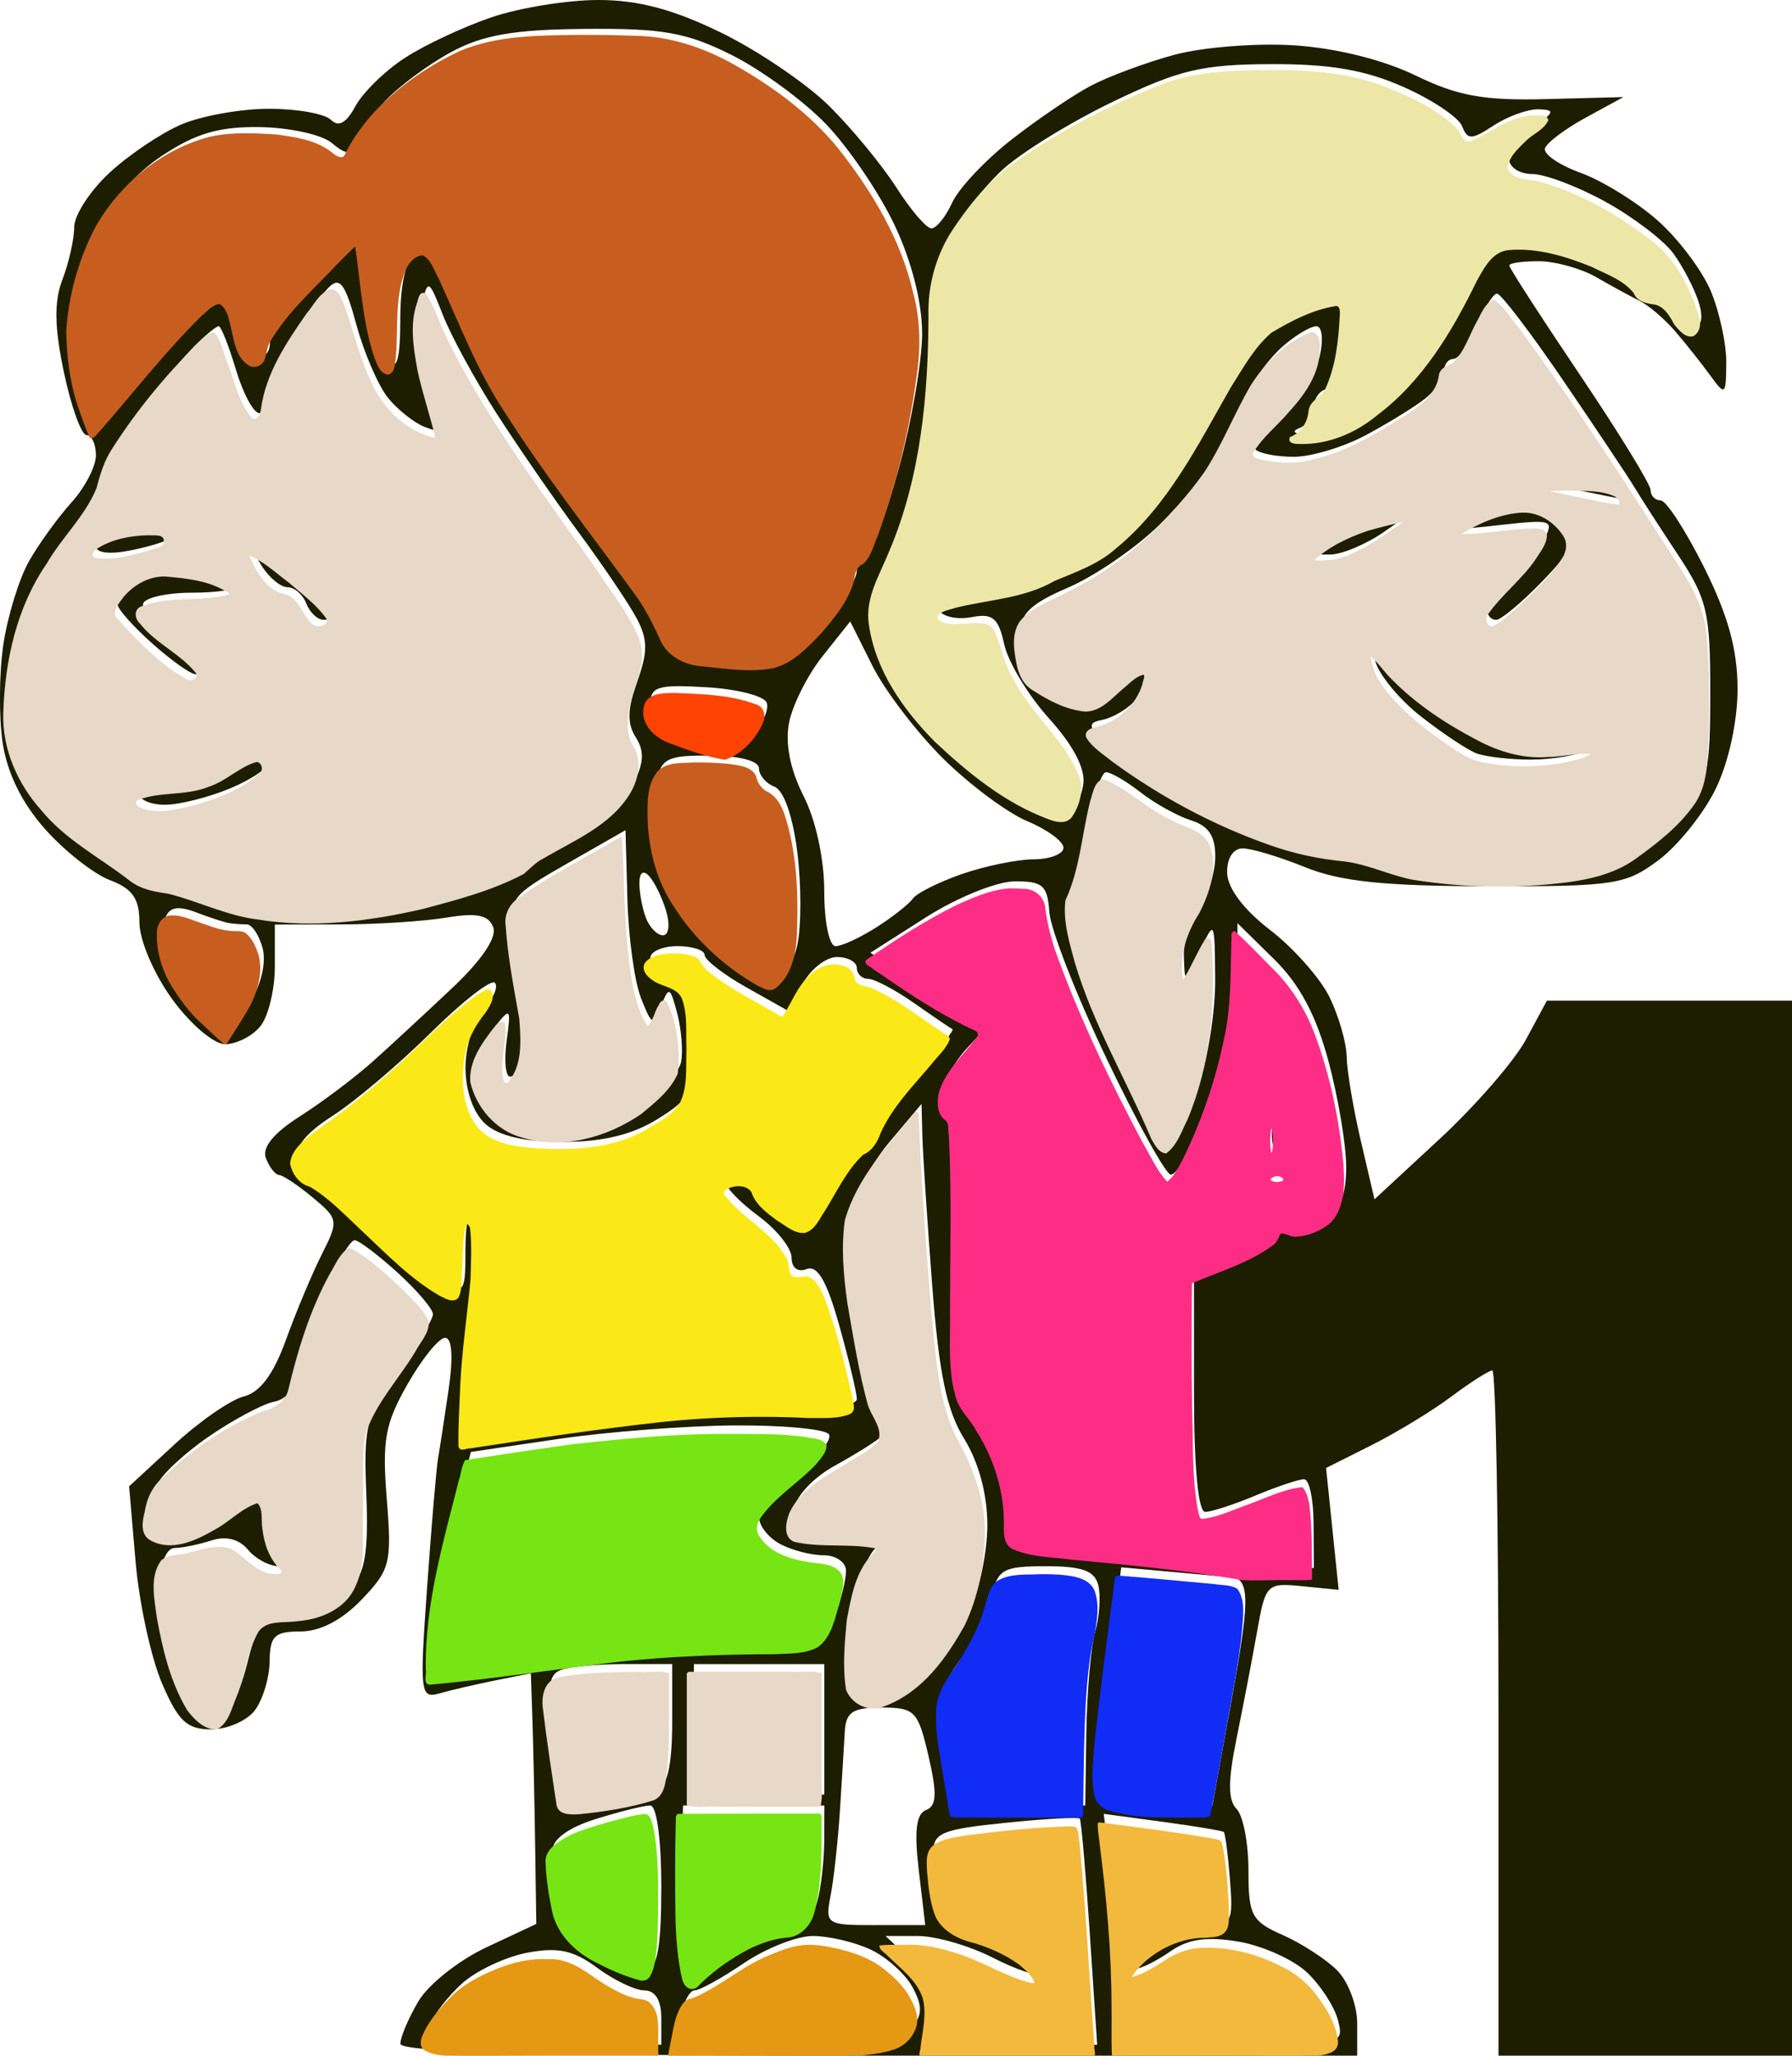
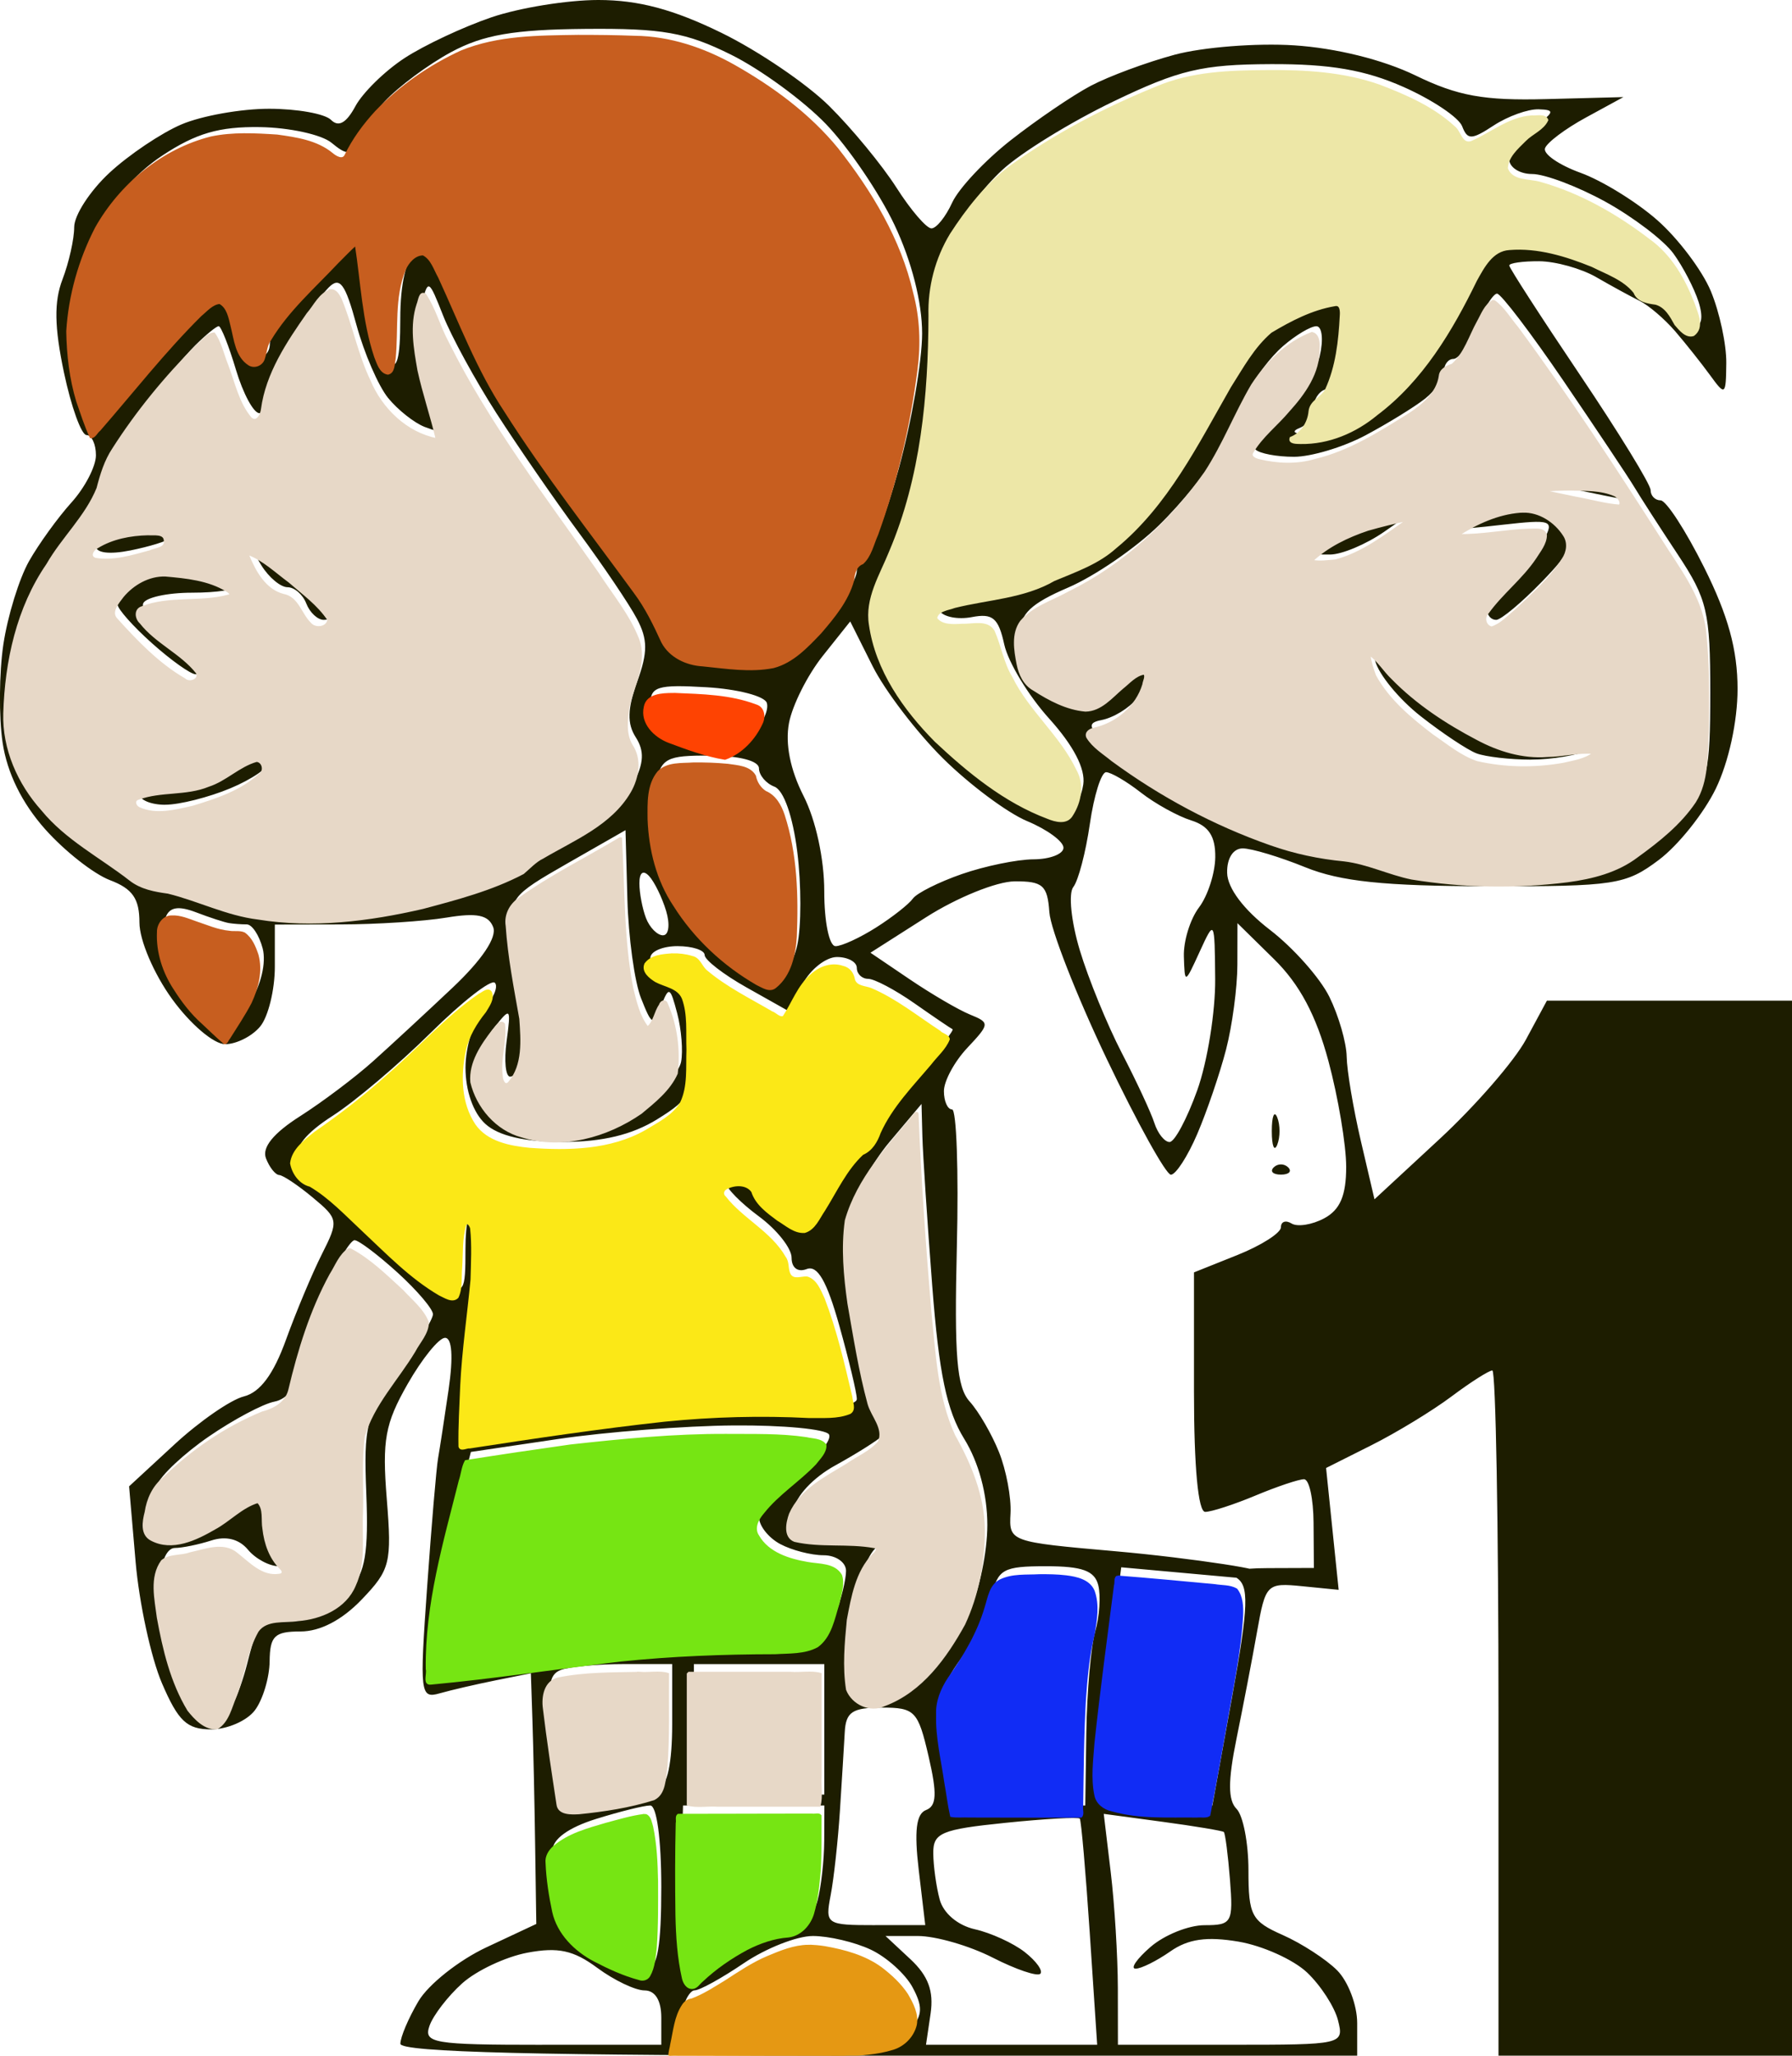
<svg xmlns="http://www.w3.org/2000/svg" xmlns:ns1="http://www.inkscape.org/namespaces/inkscape" xmlns:ns2="http://sodipodi.sourceforge.net/DTD/sodipodi-0.dtd" width="43.612mm" height="50.006mm" viewBox="0 0 43.612 50.006" version="1.1" id="svg5" xml:space="preserve" ns1:version="1.2.1 (9c6d41e410, 2022-07-14)" ns2:docname="Mies en Moos 1.svg">
  <ns2:namedview id="namedview7" pagecolor="#ffffff" bordercolor="#000000" borderopacity="0.25" ns1:showpageshadow="2" ns1:pageopacity="0.0" ns1:pagecheckerboard="0" ns1:deskcolor="#d1d1d1" ns1:document-units="mm" showgrid="false" showguides="false" ns1:zoom="0.71624579" ns1:cx="34.206135" ns1:cy="150.78623" ns1:window-width="1920" ns1:window-height="1009" ns1:window-x="-8" ns1:window-y="-8" ns1:window-maximized="1" ns1:current-layer="layer1">
    <ns2:guide position="-221.631,107.749" orientation="1,0" id="guide215" ns1:locked="false" />
  </ns2:namedview>
  <defs id="defs2" />
  <g ns1:label="Laag 1" ns1:groupmode="layer" id="layer1" transform="translate(-70.176,-109.09)">
    <g id="g953" transform="translate(163.963,-7.894)">
      <path style="fill:#1d1d00;stroke-width:1" d="m -72.401,166.99 c -8.263,0 -11.642,-0.084 -11.642,-0.29 0,-0.159 0.197,-0.624 0.439,-1.033 0.241,-0.409 0.985,-0.999 1.654,-1.312 l 1.215,-0.569 -0.028,-1.904 c -0.015,-1.047 -0.045,-2.419 -0.066,-3.049 l -0.038,-1.145 -0.86,0.173 c -0.473,0.095 -1.085,0.237 -1.359,0.315 -0.475,0.135 -0.49,0.008 -0.306,-2.583 0.106,-1.498 0.226,-2.911 0.267,-3.138 0.04,-0.227 0.156,-0.979 0.256,-1.67 0.116,-0.797 0.084,-1.257 -0.087,-1.257 -0.148,0 -0.558,0.506 -0.911,1.124 -0.549,0.963 -0.622,1.364 -0.507,2.795 0.125,1.559 0.084,1.723 -0.61,2.447 -0.478,0.499 -1.01,0.777 -1.488,0.777 -0.633,0 -0.746,0.108 -0.753,0.728 -0.005,0.4 -0.167,0.936 -0.36,1.191 -0.193,0.255 -0.672,0.463 -1.065,0.463 -0.587,0 -0.799,-0.199 -1.196,-1.124 -0.265,-0.618 -0.554,-1.949 -0.641,-2.956 l -0.158,-1.832 1.106,-1.021 c 0.608,-0.561 1.367,-1.086 1.686,-1.166 0.396,-0.099 0.723,-0.538 1.027,-1.381 0.246,-0.679 0.638,-1.614 0.872,-2.078 0.412,-0.816 0.405,-0.86 -0.221,-1.38 -0.355,-0.296 -0.723,-0.542 -0.816,-0.547 -0.094,-0.005 -0.239,-0.188 -0.323,-0.407 -0.101,-0.264 0.18,-0.61 0.832,-1.025 0.541,-0.345 1.342,-0.947 1.778,-1.339 0.437,-0.392 1.306,-1.196 1.933,-1.788 0.714,-0.674 1.083,-1.224 0.987,-1.471 -0.114,-0.297 -0.398,-0.355 -1.139,-0.232 -0.543,0.09 -1.705,0.165 -2.581,0.166 l -1.594,0.003 v 1.025 c 0,0.564 -0.161,1.219 -0.357,1.455 -0.196,0.237 -0.58,0.43 -0.852,0.43 -0.276,0 -0.846,-0.485 -1.291,-1.098 -0.445,-0.614 -0.795,-1.433 -0.795,-1.859 0,-0.584 -0.167,-0.824 -0.717,-1.033 -0.395,-0.15 -1.106,-0.709 -1.58,-1.242 -0.563,-0.633 -0.922,-1.363 -1.033,-2.102 -0.093,-0.623 -0.085,-1.698 0.018,-2.389 0.103,-0.691 0.385,-1.603 0.625,-2.027 0.241,-0.424 0.706,-1.066 1.033,-1.428 0.327,-0.362 0.595,-0.878 0.595,-1.148 0,-0.27 -0.103,-0.491 -0.228,-0.491 -0.126,0 -0.373,-0.685 -0.55,-1.521 -0.234,-1.11 -0.244,-1.723 -0.036,-2.266 0.157,-0.41 0.285,-0.982 0.285,-1.272 0,-0.29 0.387,-0.885 0.86,-1.323 0.473,-0.438 1.261,-0.967 1.752,-1.176 0.491,-0.209 1.449,-0.38 2.13,-0.38 0.681,0 1.359,0.121 1.508,0.27 0.184,0.184 0.373,0.078 0.593,-0.331 0.178,-0.33 0.716,-0.858 1.197,-1.172 0.481,-0.314 1.433,-0.76 2.115,-0.992 0.682,-0.232 1.852,-0.421 2.6,-0.421 0.972,0 1.824,0.226 2.99,0.795 0.897,0.437 2.082,1.241 2.632,1.786 0.55,0.545 1.286,1.438 1.634,1.983 0.348,0.546 0.732,0.992 0.852,0.992 0.12,0 0.347,-0.282 0.504,-0.626 0.157,-0.344 0.801,-1.03 1.432,-1.524 0.631,-0.494 1.504,-1.088 1.94,-1.318 0.437,-0.231 1.355,-0.571 2.04,-0.756 0.686,-0.185 1.995,-0.288 2.91,-0.229 1.02,0.066 2.163,0.349 2.953,0.732 1.032,0.501 1.665,0.615 3.175,0.576 l 1.886,-0.049 -0.912,0.497 c -0.502,0.273 -0.95,0.61 -0.996,0.749 -0.046,0.139 0.342,0.406 0.863,0.595 0.521,0.188 1.362,0.706 1.868,1.151 0.507,0.445 1.094,1.223 1.305,1.729 0.211,0.506 0.381,1.292 0.376,1.748 -0.008,0.791 -0.026,0.804 -0.393,0.298 -0.212,-0.291 -0.595,-0.773 -0.851,-1.071 -0.257,-0.298 -0.645,-0.63 -0.863,-0.738 -0.218,-0.108 -0.695,-0.368 -1.058,-0.578 -0.364,-0.21 -0.989,-0.384 -1.389,-0.387 -0.4,-0.002 -0.728,0.044 -0.728,0.103 0,0.059 0.774,1.256 1.72,2.661 0.946,1.405 1.72,2.666 1.72,2.804 0,0.137 0.11,0.249 0.244,0.249 0.134,0 0.61,0.733 1.058,1.63 0.585,1.171 0.814,2.004 0.814,2.959 0,0.788 -0.215,1.774 -0.528,2.421 -0.291,0.6 -0.916,1.382 -1.389,1.737 -0.806,0.605 -1.069,0.645 -4.168,0.64 -2.514,-0.004 -3.578,-0.115 -4.437,-0.463 -0.621,-0.252 -1.306,-0.458 -1.521,-0.458 -0.233,0 -0.387,0.241 -0.379,0.595 0.008,0.371 0.401,0.894 1.045,1.389 0.568,0.437 1.217,1.169 1.443,1.627 0.226,0.459 0.415,1.113 0.421,1.455 0.006,0.342 0.161,1.262 0.344,2.046 l 0.333,1.424 1.588,-1.47 c 0.873,-0.809 1.817,-1.896 2.098,-2.416 l 0.51,-0.946 h 2.983 2.983 v 12.832 12.832 h -3.572 -3.572 v -8.334 c 0,-4.584 -0.067,-8.334 -0.15,-8.334 -0.082,0 -0.529,0.284 -0.992,0.631 -0.463,0.347 -1.34,0.881 -1.948,1.186 l -1.106,0.555 0.153,1.482 0.153,1.482 -0.887,-0.088 c -0.862,-0.086 -0.893,-0.055 -1.098,1.102 -0.116,0.655 -0.342,1.828 -0.501,2.607 -0.209,1.026 -0.209,1.497 7.94e-4,1.707 0.159,0.159 0.29,0.832 0.29,1.495 0,1.098 0.074,1.238 0.834,1.574 0.458,0.203 1.054,0.589 1.323,0.858 0.269,0.269 0.489,0.847 0.489,1.283 v 0.794 z m -8.194,-0.265 h 2.902 v -0.661 c 0,-0.419 -0.149,-0.661 -0.408,-0.661 -0.224,0 -0.742,-0.247 -1.15,-0.549 -0.579,-0.428 -0.953,-0.509 -1.7,-0.369 -0.527,0.099 -1.242,0.435 -1.589,0.747 -0.347,0.312 -0.704,0.776 -0.794,1.031 -0.149,0.423 0.089,0.463 2.739,0.463 z m 5.949,0 c 2.112,0 2.783,-0.089 3.046,-0.406 0.264,-0.318 0.269,-0.533 0.022,-0.992 -0.173,-0.322 -0.631,-0.735 -1.019,-0.917 -0.387,-0.182 -1.021,-0.331 -1.408,-0.331 -0.387,0 -1.143,0.298 -1.679,0.661 -0.536,0.364 -1.075,0.661 -1.197,0.661 -0.122,0 -0.279,0.298 -0.348,0.661 l -0.126,0.661 z m 5.478,0 h 2.083 l -0.18,-2.712 c -0.099,-1.492 -0.209,-2.747 -0.243,-2.789 -0.035,-0.042 -0.852,0.004 -1.817,0.103 -1.553,0.159 -1.753,0.243 -1.749,0.738 0.002,0.307 0.072,0.814 0.156,1.126 0.09,0.335 0.441,0.631 0.856,0.724 0.387,0.087 0.934,0.336 1.214,0.555 0.28,0.219 0.451,0.456 0.379,0.528 -0.072,0.072 -0.595,-0.105 -1.161,-0.394 -0.567,-0.289 -1.385,-0.525 -1.818,-0.525 h -0.788 l 0.604,0.563 c 0.435,0.405 0.573,0.776 0.493,1.323 l -0.112,0.76 z m 5.341,0 c 2.724,0 2.752,-0.006 2.603,-0.595 -0.083,-0.327 -0.423,-0.852 -0.755,-1.165 -0.332,-0.313 -1.083,-0.65 -1.667,-0.749 -0.772,-0.13 -1.226,-0.065 -1.66,0.239 -0.329,0.23 -0.708,0.419 -0.844,0.419 -0.135,0 0.028,-0.238 0.364,-0.529 0.336,-0.291 0.927,-0.529 1.315,-0.529 0.665,0 0.7,-0.062 0.618,-1.106 -0.048,-0.608 -0.116,-1.13 -0.15,-1.161 -0.035,-0.03 -0.706,-0.142 -1.492,-0.248 l -1.43,-0.193 0.17,1.419 c 0.094,0.781 0.171,2.045 0.173,2.809 l 0.002,1.389 z m -12.841,-1.764 c 0.091,-0.128 0.489,-0.438 0.884,-0.69 0.395,-0.251 0.947,-0.457 1.226,-0.457 0.303,0 0.572,-0.24 0.667,-0.595 0.088,-0.327 0.161,-0.982 0.163,-1.455 l 0.004,-0.86 h -1.72 -1.72 l -0.026,0.86 c -0.014,0.473 -0.003,1.336 0.025,1.918 0.028,0.582 0.114,1.16 0.191,1.285 0.077,0.125 0.215,0.123 0.306,-0.006 z m -1.356,-0.107 c 0.237,0.013 0.331,-0.545 0.331,-1.966 0,-1.167 -0.111,-1.984 -0.269,-1.984 -0.148,0 -0.743,0.148 -1.323,0.329 -0.664,0.207 -1.054,0.489 -1.054,0.761 0,0.237 0.07,0.774 0.155,1.192 0.101,0.495 0.447,0.916 0.992,1.205 0.461,0.244 0.986,0.453 1.168,0.463 z m 5.534,-1.04 h 1.221 l -0.158,-1.335 c -0.113,-0.955 -0.063,-1.372 0.177,-1.464 0.259,-0.099 0.273,-0.397 0.061,-1.31 -0.256,-1.103 -0.332,-1.182 -1.14,-1.182 -0.712,0 -0.872,0.106 -0.899,0.595 -0.018,0.327 -0.071,1.191 -0.118,1.918 -0.047,0.728 -0.148,1.65 -0.225,2.051 -0.137,0.709 -0.109,0.728 1.08,0.728 z m -6.592,-3.051 c 0.546,-0.091 1.141,-0.211 1.323,-0.268 0.212,-0.066 0.331,-0.628 0.331,-1.567 v -1.464 h -1.169 c -0.643,0 -1.338,0.065 -1.544,0.144 -0.292,0.112 -0.33,0.419 -0.17,1.389 0.113,0.685 0.212,1.399 0.221,1.588 0.011,0.248 0.291,0.297 1.008,0.178 z m 10.14,0.141 h 1.567 l 0.026,-1.786 c 0.015,-0.982 0.112,-2.084 0.216,-2.447 0.105,-0.364 0.138,-0.87 0.075,-1.124 -0.088,-0.353 -0.39,-0.463 -1.27,-0.463 -1.042,0 -1.172,0.071 -1.327,0.728 -0.095,0.4 -0.43,1.085 -0.746,1.521 -0.504,0.698 -0.546,0.962 -0.342,2.183 l 0.232,1.389 h 1.567 z m 3.577,-0.004 1.084,0.004 0.478,-2.634 c 0.409,-2.25 0.413,-2.713 0.107,-2.906 -0.24,-0.152 0.02,-0.232 0.761,-0.234 l 1.124,-0.004 -0.008,-1.1 c -0.004,-0.582 -0.105,-1.058 -0.232,-1.058 -0.128,0 -0.66,0.179 -1.182,0.397 -0.522,0.218 -1.073,0.397 -1.223,0.397 -0.171,0 -0.273,-1.087 -0.273,-2.913 v -2.913 l 1.058,-0.423 c 0.582,-0.233 1.058,-0.537 1.058,-0.675 0,-0.138 0.117,-0.179 0.259,-0.091 0.143,0.088 0.5,0.031 0.794,-0.126 0.387,-0.207 0.535,-0.554 0.535,-1.252 0,-0.531 -0.194,-1.688 -0.431,-2.57 -0.3,-1.117 -0.702,-1.871 -1.323,-2.481 l -0.892,-0.877 -0.002,1.009 c -6.99e-4,0.555 -0.125,1.485 -0.276,2.067 -0.151,0.582 -0.466,1.505 -0.7,2.051 -0.234,0.546 -0.523,0.992 -0.642,0.992 -0.119,0 -0.821,-1.267 -1.561,-2.815 -0.739,-1.548 -1.368,-3.156 -1.397,-3.571 -0.045,-0.654 -0.16,-0.755 -0.846,-0.75 -0.437,0.003 -1.404,0.395 -2.151,0.871 l -1.357,0.865 0.96,0.65 c 0.528,0.357 1.186,0.742 1.463,0.854 0.486,0.198 0.484,0.225 -0.066,0.811 -0.313,0.333 -0.569,0.807 -0.569,1.052 0,0.245 0.089,0.446 0.198,0.445 0.109,-2.6e-4 0.162,1.501 0.117,3.335 -0.065,2.668 -0.003,3.423 0.312,3.771 0.217,0.239 0.538,0.792 0.713,1.229 0.175,0.436 0.302,1.106 0.281,1.489 -0.038,0.692 -0.024,0.697 2.544,0.923 1.88,0.165 4.09,0.511 3.203,0.484 l -0.25,0.161 -2.803,-0.254 -0.339,2.663 c -0.286,2.243 -0.282,2.699 0.025,2.894 0.2,0.127 0.852,0.233 1.448,0.235 z m 2.752,-15.342 c -0.194,0 -0.273,-0.079 -0.176,-0.176 0.097,-0.097 0.256,-0.097 0.353,0 0.097,0.097 0.018,0.176 -0.176,0.176 z m -0.089,-0.728 c -0.073,0.182 -0.133,0.033 -0.133,-0.331 0,-0.364 0.06,-0.513 0.133,-0.331 0.073,0.182 0.073,0.48 0,0.661 z m -12.611,15.809 h 1.587 v -1.587 -1.587 h -1.587 -1.587 v 1.587 1.587 z m -13.081,-1.862 c 0.154,0.006 0.433,-0.585 0.62,-1.313 0.32,-1.247 0.389,-1.323 1.2,-1.323 0.511,0 1.046,-0.205 1.317,-0.504 0.357,-0.394 0.441,-0.9 0.385,-2.315 -0.066,-1.673 -0.007,-1.899 0.775,-2.975 0.466,-0.64 0.847,-1.267 0.847,-1.393 0,-0.126 -0.387,-0.581 -0.86,-1.011 -0.473,-0.43 -0.944,-0.786 -1.046,-0.79 -0.102,-0.004 -0.427,0.537 -0.721,1.202 -0.294,0.665 -0.578,1.528 -0.63,1.918 -0.059,0.441 -0.286,0.746 -0.601,0.807 -0.278,0.054 -0.998,0.437 -1.6,0.851 -0.602,0.414 -1.168,0.945 -1.258,1.18 -0.09,0.235 -0.164,0.597 -0.164,0.803 0,0.218 0.262,0.375 0.626,0.375 0.344,0 0.929,-0.238 1.299,-0.529 0.37,-0.291 0.743,-0.529 0.829,-0.529 0.086,0 0.157,0.274 0.157,0.609 0,0.335 0.143,0.751 0.318,0.926 0.247,0.247 0.225,0.318 -0.1,0.318 -0.23,0 -0.568,-0.181 -0.752,-0.403 -0.215,-0.259 -0.534,-0.339 -0.892,-0.223 -0.307,0.099 -0.707,0.181 -0.889,0.182 -0.182,0.001 -0.33,0.31 -0.329,0.686 8.2e-4,0.376 0.13,1.146 0.287,1.71 0.157,0.565 0.424,1.185 0.594,1.379 0.17,0.194 0.435,0.357 0.589,0.362 z m 15.978,-0.519 c 0.253,0 0.759,-0.268 1.125,-0.595 0.366,-0.327 0.861,-1.001 1.099,-1.496 0.239,-0.495 0.434,-1.434 0.434,-2.085 0,-0.746 -0.208,-1.522 -0.562,-2.095 -0.428,-0.692 -0.615,-1.586 -0.78,-3.735 -0.12,-1.554 -0.227,-3.183 -0.239,-3.619 l -0.021,-0.794 -0.78,0.926 c -0.429,0.509 -0.852,1.294 -0.94,1.743 -0.088,0.449 -0.024,1.521 0.144,2.381 0.167,0.86 0.329,1.683 0.36,1.829 0.03,0.146 0.155,0.424 0.276,0.618 0.121,0.195 0.118,0.452 -0.007,0.571 -0.126,0.119 -0.645,0.446 -1.154,0.726 -0.535,0.294 -0.962,0.751 -1.011,1.083 -0.077,0.521 0.033,0.574 1.175,0.574 1.053,0 1.191,0.054 0.844,0.331 -0.229,0.182 -0.487,0.893 -0.574,1.581 -0.087,0.688 -0.089,1.432 -0.004,1.654 0.085,0.222 0.362,0.403 0.614,0.403 z m -9.711,-0.704 c 0.618,-0.068 1.921,-0.235 2.895,-0.372 0.974,-0.136 2.614,-0.248 3.645,-0.248 1.768,0 1.889,-0.038 2.132,-0.679 0.142,-0.373 0.258,-0.85 0.258,-1.058 0,-0.209 -0.246,-0.38 -0.547,-0.38 -0.301,0 -0.777,-0.123 -1.058,-0.274 -0.281,-0.151 -0.512,-0.442 -0.512,-0.648 0,-0.206 0.416,-0.691 0.923,-1.078 0.508,-0.387 0.858,-0.81 0.778,-0.94 -0.08,-0.129 -1.121,-0.227 -2.313,-0.218 -1.192,0.009 -3.12,0.158 -4.284,0.331 l -2.117,0.314 -0.445,1.72 c -0.245,0.946 -0.453,2.155 -0.463,2.687 l -0.018,0.967 z m 0.661,-5.746 c 0.546,-0.087 2.004,-0.289 3.241,-0.45 1.237,-0.161 2.934,-0.244 3.77,-0.185 0.907,0.064 1.521,2.4e-4 1.521,-0.157 0,-0.145 -0.192,-0.948 -0.426,-1.783 -0.304,-1.084 -0.531,-1.479 -0.794,-1.378 -0.218,0.084 -0.368,-0.029 -0.368,-0.276 0,-0.23 -0.357,-0.681 -0.794,-1.004 -0.437,-0.323 -0.794,-0.684 -0.794,-0.802 0,-0.118 0.179,-0.215 0.397,-0.215 0.218,0 0.397,0.105 0.397,0.234 0,0.129 0.291,0.425 0.647,0.658 0.633,0.415 0.659,0.402 1.239,-0.631 0.326,-0.58 0.682,-1.055 0.791,-1.055 0.109,0 0.265,-0.211 0.347,-0.469 0.082,-0.258 0.513,-0.867 0.957,-1.354 0.445,-0.487 0.773,-0.901 0.729,-0.921 -0.044,-0.02 -0.462,-0.304 -0.929,-0.631 -0.467,-0.327 -0.973,-0.594 -1.124,-0.594 -0.151,0 -0.275,-0.119 -0.275,-0.265 0,-0.146 -0.218,-0.265 -0.484,-0.265 -0.266,0 -0.642,0.295 -0.835,0.655 l -0.351,0.655 -1.017,-0.572 c -0.559,-0.314 -1.017,-0.669 -1.017,-0.787 0,-0.119 -0.298,-0.216 -0.661,-0.216 -0.364,0 -0.661,0.13 -0.661,0.289 0,0.159 0.238,0.352 0.529,0.428 0.445,0.116 0.529,0.361 0.529,1.541 0,1.307 -0.061,1.44 -0.891,1.954 -0.609,0.377 -1.335,0.551 -2.294,0.551 -0.934,0 -1.565,-0.146 -1.887,-0.438 -0.294,-0.266 -0.484,-0.803 -0.484,-1.368 0,-0.512 0.198,-1.149 0.439,-1.416 0.242,-0.267 0.365,-0.559 0.275,-0.65 -0.09,-0.09 -0.794,0.459 -1.564,1.22 -0.77,0.762 -1.842,1.669 -2.384,2.017 -0.651,0.418 -0.933,0.767 -0.832,1.03 0.084,0.219 0.256,0.398 0.382,0.398 0.126,0 0.752,0.523 1.392,1.163 0.639,0.639 1.416,1.298 1.727,1.465 0.535,0.286 0.564,0.243 0.564,-0.819 0,-0.652 0.096,-1.015 0.23,-0.869 0.127,0.138 0.137,0.966 0.022,1.839 -0.114,0.873 -0.218,2.047 -0.23,2.609 l -0.022,1.021 z m 16.145,-7.044 c 0.121,0 0.423,-0.566 0.671,-1.257 0.248,-0.691 0.444,-1.912 0.437,-2.712 -0.013,-1.446 -0.015,-1.45 -0.377,-0.661 -0.362,0.791 -0.364,0.792 -0.385,0.117 -0.012,-0.372 0.153,-0.908 0.367,-1.191 0.214,-0.282 0.392,-0.833 0.397,-1.223 0.006,-0.509 -0.16,-0.763 -0.587,-0.896 -0.327,-0.103 -0.879,-0.408 -1.226,-0.679 -0.347,-0.271 -0.727,-0.493 -0.844,-0.493 -0.117,0 -0.295,0.566 -0.395,1.257 -0.1,0.691 -0.281,1.382 -0.403,1.536 -0.122,0.155 -0.052,0.841 0.158,1.537 0.208,0.692 0.668,1.816 1.022,2.499 0.354,0.682 0.711,1.449 0.793,1.704 0.082,0.255 0.249,0.463 0.37,0.463 z m -14.795,-0.265 c 0.623,0 1.368,-0.235 1.916,-0.605 0.493,-0.333 0.938,-0.818 0.989,-1.079 0.05,-0.261 0.008,-0.793 -0.095,-1.181 -0.171,-0.651 -0.202,-0.665 -0.391,-0.178 -0.191,0.492 -0.225,0.479 -0.49,-0.192 -0.157,-0.396 -0.305,-1.478 -0.331,-2.403 l -0.046,-1.682 -1.426,0.815 c -1.371,0.783 -1.421,0.851 -1.287,1.741 0.077,0.509 0.204,1.265 0.283,1.679 0.079,0.414 0.071,0.98 -0.017,1.257 -0.088,0.277 -0.25,0.504 -0.361,0.504 -0.111,0 -0.149,-0.387 -0.086,-0.86 0.11,-0.824 0.098,-0.838 -0.302,-0.331 -0.229,0.291 -0.421,0.738 -0.425,0.992 -0.005,0.255 0.23,0.701 0.521,0.992 0.346,0.346 0.882,0.529 1.548,0.529 z m -7.592,-3.117 c 0.274,-0.433 0.404,-0.981 0.314,-1.325 -0.084,-0.322 -0.258,-0.586 -0.387,-0.586 -0.129,0 -0.323,-0.014 -0.432,-0.032 -0.109,-0.017 -0.471,-0.135 -0.803,-0.262 -0.428,-0.163 -0.644,-0.128 -0.738,0.118 -0.074,0.192 -0.017,0.655 0.126,1.03 0.143,0.375 0.528,0.932 0.856,1.238 l 0.597,0.556 z m 12.77,-0.587 c 0.206,0 0.456,-0.37 0.555,-0.821 0.099,-0.452 0.099,-1.471 -6.5e-5,-2.265 -0.108,-0.868 -0.33,-1.502 -0.556,-1.588 -0.207,-0.079 -0.376,-0.28 -0.377,-0.447 -5.03e-4,-0.181 -0.477,-0.305 -1.183,-0.309 -1.071,-0.006 -1.196,0.06 -1.339,0.708 -0.086,0.393 -0.01,1.204 0.169,1.802 0.196,0.653 0.731,1.454 1.34,2.004 0.558,0.504 1.183,0.916 1.389,0.916 z m 1.485,-0.794 c 0.151,0 0.597,-0.206 0.992,-0.457 0.395,-0.251 0.795,-0.566 0.89,-0.7 0.094,-0.133 0.63,-0.402 1.191,-0.597 0.561,-0.195 1.347,-0.357 1.747,-0.359 0.4,-0.002 0.728,-0.129 0.728,-0.282 0,-0.153 -0.396,-0.444 -0.881,-0.646 -0.485,-0.202 -1.407,-0.89 -2.051,-1.527 -0.643,-0.638 -1.414,-1.648 -1.714,-2.246 l -0.544,-1.086 -0.67,0.841 c -0.369,0.463 -0.737,1.196 -0.82,1.629 -0.096,0.507 0.03,1.139 0.354,1.775 0.298,0.585 0.504,1.532 0.504,2.321 0,0.743 0.121,1.333 0.274,1.333 z m -4.197,-0.265 c 0.14,0 0.174,-0.266 0.074,-0.595 -0.099,-0.327 -0.286,-0.708 -0.415,-0.847 -0.144,-0.154 -0.235,-0.085 -0.235,0.177 0,0.235 0.072,0.616 0.161,0.847 0.088,0.23 0.275,0.419 0.415,0.419 z m -8.422,-0.54 c 0.851,0.006 2.369,-0.239 3.373,-0.545 1.005,-0.305 1.828,-0.633 1.83,-0.728 0.002,-0.095 0.487,-0.405 1.079,-0.688 0.592,-0.284 1.231,-0.819 1.42,-1.191 0.255,-0.5 0.269,-0.792 0.055,-1.126 -0.213,-0.331 -0.203,-0.691 0.036,-1.352 0.26,-0.718 0.258,-1.029 -0.009,-1.533 -0.184,-0.348 -0.818,-1.287 -1.409,-2.088 -0.591,-0.8 -1.495,-2.11 -2.009,-2.91 -0.514,-0.8 -1.097,-1.868 -1.296,-2.373 -0.352,-0.893 -0.366,-0.901 -0.527,-0.265 -0.091,0.359 -0.007,1.189 0.186,1.844 0.193,0.655 0.352,1.217 0.353,1.248 0.002,0.032 -0.205,-0.022 -0.46,-0.119 -0.255,-0.098 -0.656,-0.416 -0.893,-0.707 -0.236,-0.292 -0.583,-1.091 -0.769,-1.776 -0.274,-1.007 -0.404,-1.182 -0.675,-0.91 -0.185,0.185 -0.582,0.74 -0.883,1.234 -0.301,0.494 -0.548,1.107 -0.549,1.361 -5.56e-4,0.255 -0.115,0.463 -0.255,0.463 -0.14,0 -0.397,-0.476 -0.571,-1.058 -0.174,-0.582 -0.363,-1.058 -0.419,-1.058 -0.056,0 -0.311,0.208 -0.568,0.463 -0.257,0.255 -0.847,0.956 -1.312,1.559 -0.465,0.603 -0.845,1.278 -0.845,1.501 0,0.223 -0.281,0.741 -0.624,1.153 -0.343,0.411 -0.83,1.148 -1.081,1.638 -0.251,0.489 -0.514,1.501 -0.584,2.249 -0.096,1.022 -0.002,1.589 0.38,2.285 0.279,0.509 0.912,1.192 1.407,1.517 0.495,0.325 1.043,0.712 1.219,0.86 0.176,0.148 0.49,0.269 0.697,0.269 0.208,0 0.778,0.174 1.268,0.387 0.49,0.213 1.586,0.391 2.437,0.397 z m -3.695,-2.635 c -0.346,0 -0.629,-0.119 -0.629,-0.265 0,-0.146 0.394,-0.265 0.875,-0.265 0.482,0 1.107,-0.175 1.389,-0.388 0.282,-0.214 0.603,-0.392 0.712,-0.397 0.109,-0.005 0.198,0.109 0.198,0.253 0,0.144 -0.431,0.441 -0.958,0.661 -0.527,0.22 -1.241,0.4 -1.587,0.4 z m 0.741,-3.175 c -0.119,0 -0.596,-0.338 -1.058,-0.751 -0.463,-0.413 -0.841,-0.838 -0.841,-0.945 0,-0.107 0.17,-0.364 0.378,-0.572 0.208,-0.208 0.595,-0.376 0.86,-0.374 0.265,0.002 0.75,0.075 1.077,0.163 0.327,0.088 0.595,0.235 0.596,0.327 1.88e-4,0.092 -0.495,0.168 -1.1,0.168 -0.605,0 -1.141,0.119 -1.19,0.265 -0.049,0.146 0.267,0.503 0.703,0.794 0.436,0.291 0.793,0.618 0.793,0.728 4.23e-4,0.109 -0.097,0.198 -0.216,0.198 z m 3.119,-1.323 c -0.15,0 -0.341,-0.179 -0.425,-0.397 -0.084,-0.218 -0.29,-0.397 -0.457,-0.397 -0.168,0 -0.454,-0.238 -0.635,-0.529 -0.182,-0.291 -0.264,-0.529 -0.182,-0.529 0.082,0 0.559,0.327 1.061,0.728 0.502,0.4 0.912,0.817 0.912,0.926 4e-6,0.109 -0.123,0.198 -0.273,0.198 z m -4.707,-1.689 c -0.516,0.103 -0.841,0.061 -0.841,-0.109 0,-0.152 0.366,-0.357 0.813,-0.455 0.447,-0.098 0.884,-0.108 0.97,-0.021 0.087,0.087 0.099,0.216 0.028,0.287 -0.071,0.071 -0.508,0.205 -0.97,0.298 z m 33.54,7.909 c 1.294,-0.016 2.28,-0.175 2.794,-0.451 0.437,-0.235 1.091,-0.745 1.455,-1.134 0.594,-0.635 0.661,-0.929 0.661,-2.869 0,-1.956 -0.075,-2.275 -0.788,-3.352 -0.434,-0.655 -0.91,-1.393 -1.058,-1.64 -0.148,-0.247 -0.923,-1.408 -1.721,-2.58 -0.798,-1.172 -1.528,-2.13 -1.622,-2.13 -0.094,0 -0.318,0.357 -0.499,0.794 -0.181,0.437 -0.433,0.794 -0.561,0.794 -0.128,0 -0.232,0.136 -0.232,0.302 0,0.166 -0.208,0.466 -0.463,0.667 -0.255,0.201 -0.905,0.601 -1.445,0.889 -0.54,0.288 -1.324,0.523 -1.742,0.523 -0.418,0 -0.84,-0.08 -0.938,-0.178 -0.098,-0.098 0.176,-0.485 0.609,-0.86 0.433,-0.375 0.863,-1.009 0.956,-1.41 0.094,-0.404 0.057,-0.728 -0.083,-0.728 -0.139,0 -0.505,0.218 -0.812,0.485 -0.308,0.267 -0.689,0.773 -0.848,1.124 -0.159,0.352 -0.48,0.996 -0.714,1.433 -0.234,0.437 -0.891,1.248 -1.459,1.803 -0.569,0.555 -1.562,1.235 -2.207,1.512 -0.902,0.386 -1.172,0.642 -1.169,1.107 0.002,0.333 0.094,0.746 0.204,0.919 0.11,0.173 0.531,0.44 0.935,0.594 0.635,0.242 0.824,0.191 1.384,-0.368 0.357,-0.357 0.648,-0.498 0.648,-0.314 0,0.184 -0.149,0.526 -0.331,0.759 -0.182,0.234 -0.569,0.47 -0.86,0.526 -0.438,0.083 -0.312,0.256 0.728,1 0.692,0.494 1.932,1.173 2.757,1.509 0.825,0.336 1.807,0.615 2.182,0.622 0.375,0.007 1.033,0.161 1.461,0.344 0.428,0.183 1.678,0.321 2.778,0.308 z m 0.545,-2.82 c -0.509,-0.001 -1.105,-0.07 -1.323,-0.152 -0.218,-0.082 -0.829,-0.488 -1.357,-0.902 -0.528,-0.414 -1.028,-1.022 -1.11,-1.351 -0.141,-0.564 -0.117,-0.558 0.431,0.104 0.319,0.386 1.143,1.013 1.83,1.393 0.992,0.548 1.483,0.662 2.381,0.55 0.828,-0.103 0.99,-0.074 0.603,0.109 -0.291,0.138 -0.946,0.249 -1.455,0.248 z m -0.846,-3.4 c -0.117,0 -0.213,-0.101 -0.213,-0.224 0,-0.123 0.249,-0.449 0.554,-0.725 0.305,-0.276 0.675,-0.728 0.823,-1.005 0.252,-0.471 0.186,-0.494 -1.014,-0.359 -1.256,0.142 -1.268,0.136 -0.543,-0.243 0.407,-0.213 0.989,-0.351 1.294,-0.305 0.304,0.045 0.681,0.287 0.838,0.538 0.231,0.369 0.114,0.632 -0.62,1.389 -0.498,0.514 -1.001,0.934 -1.118,0.934 z m -4.042,-1.589 c -0.509,0.002 -0.509,-0.007 0.022,-0.379 0.299,-0.209 0.891,-0.458 1.316,-0.553 l 0.772,-0.173 -0.794,0.552 c -0.437,0.303 -1.029,0.552 -1.316,0.553 z m 7.086,-1.356 c -0.118,-0.019 -0.631,-0.123 -1.14,-0.23 l -0.926,-0.195 0.977,-0.035 c 0.537,-0.019 1.05,0.084 1.14,0.23 0.09,0.146 0.067,0.249 -0.051,0.23 z m -13.443,7.605 c 0.146,-0.039 0.303,-0.335 0.351,-0.657 0.056,-0.38 -0.238,-0.945 -0.832,-1.603 -0.505,-0.559 -0.996,-1.37 -1.091,-1.801 -0.142,-0.647 -0.281,-0.764 -0.79,-0.666 -0.34,0.065 -0.694,-0.005 -0.786,-0.154 -0.102,-0.165 0.331,-0.345 1.093,-0.455 0.694,-0.1 1.381,-0.272 1.526,-0.381 0.146,-0.109 0.551,-0.287 0.902,-0.395 0.351,-0.108 1.034,-0.628 1.52,-1.157 0.485,-0.529 1.266,-1.709 1.736,-2.622 0.469,-0.914 1.095,-1.819 1.391,-2.012 0.295,-0.193 0.823,-0.441 1.171,-0.552 0.617,-0.195 0.63,-0.169 0.48,0.948 -0.085,0.632 -0.281,1.191 -0.436,1.243 -0.155,0.052 -0.282,0.253 -0.282,0.447 0,0.194 -0.149,0.413 -0.331,0.486 -0.204,0.082 -0.16,0.141 0.115,0.154 0.245,0.011 0.724,-0.085 1.064,-0.214 0.34,-0.129 1.01,-0.635 1.489,-1.124 0.479,-0.489 1.13,-1.455 1.448,-2.146 0.496,-1.081 0.685,-1.257 1.35,-1.257 0.425,0 1.229,0.202 1.787,0.448 0.558,0.246 1.015,0.544 1.015,0.661 0,0.118 0.166,0.214 0.369,0.214 0.203,0 0.437,0.179 0.521,0.397 0.084,0.218 0.283,0.397 0.443,0.397 0.181,0 0.22,-0.225 0.102,-0.595 -0.104,-0.327 -0.38,-0.857 -0.613,-1.177 -0.234,-0.32 -0.977,-0.885 -1.651,-1.257 -0.675,-0.372 -1.478,-0.676 -1.786,-0.676 -0.308,0 -0.56,-0.164 -0.56,-0.365 0,-0.201 0.268,-0.551 0.595,-0.78 0.51,-0.356 0.528,-0.417 0.123,-0.429 -0.26,-0.008 -0.751,0.169 -1.093,0.393 -0.54,0.354 -0.639,0.356 -0.769,0.019 -0.082,-0.213 -0.721,-0.642 -1.421,-0.953 -0.936,-0.416 -1.79,-0.564 -3.233,-0.558 -1.678,0.007 -2.231,0.138 -3.836,0.91 -1.032,0.496 -2.247,1.244 -2.7,1.663 -0.453,0.418 -1.027,1.158 -1.275,1.643 -0.248,0.485 -0.417,1.259 -0.375,1.72 0.042,0.461 -0.022,1.668 -0.141,2.682 -0.119,1.014 -0.499,2.427 -0.843,3.141 -0.562,1.165 -0.593,1.404 -0.303,2.343 0.177,0.576 0.798,1.514 1.38,2.086 0.582,0.572 1.475,1.27 1.984,1.552 0.509,0.281 1.045,0.48 1.191,0.441 z m -8.287,-1.512 c 0.099,0.015 0.372,-0.165 0.607,-0.401 0.235,-0.235 0.383,-0.563 0.329,-0.728 -0.054,-0.165 -0.714,-0.336 -1.467,-0.38 -1.198,-0.07 -1.368,-0.017 -1.368,0.425 0,0.336 0.287,0.597 0.86,0.781 0.473,0.152 0.941,0.288 1.039,0.303 z m 0.821,-2.18 c 0.512,0.006 0.975,-0.264 1.521,-0.886 0.432,-0.492 0.786,-1.069 0.786,-1.282 0,-0.213 0.1,-0.388 0.223,-0.388 0.123,0 0.48,-0.937 0.794,-2.082 0.314,-1.145 0.571,-2.63 0.571,-3.3 0,-0.755 -0.255,-1.757 -0.673,-2.639 -0.37,-0.781 -1.122,-1.886 -1.67,-2.455 -0.549,-0.569 -1.585,-1.326 -2.304,-1.683 -1.094,-0.544 -1.672,-0.646 -3.555,-0.629 -1.737,0.016 -2.479,0.144 -3.259,0.564 -0.555,0.299 -1.287,0.843 -1.626,1.209 -0.339,0.366 -0.669,0.821 -0.733,1.012 -0.095,0.283 -0.197,0.28 -0.554,-0.015 -0.241,-0.199 -1.024,-0.37 -1.74,-0.381 -0.992,-0.015 -1.558,0.15 -2.376,0.691 -0.682,0.451 -1.27,1.141 -1.61,1.888 -0.295,0.647 -0.536,1.652 -0.536,2.233 0,0.581 0.128,1.391 0.285,1.8 l 0.285,0.745 0.668,-0.794 c 0.368,-0.437 1.003,-1.181 1.412,-1.654 0.409,-0.473 0.865,-0.86 1.014,-0.86 0.148,0 0.307,0.318 0.353,0.707 0.046,0.389 0.233,0.756 0.414,0.816 0.182,0.06 0.331,-0.08 0.331,-0.31 0,-0.23 0.506,-0.925 1.124,-1.543 l 1.124,-1.124 0.173,1.416 c 0.095,0.779 0.303,1.547 0.463,1.707 0.21,0.21 0.29,-0.079 0.29,-1.053 0,-0.859 0.14,-1.46 0.389,-1.666 0.324,-0.269 0.461,-0.153 0.823,0.695 0.239,0.56 0.629,1.428 0.868,1.93 0.239,0.502 0.996,1.692 1.683,2.646 0.687,0.954 1.52,2.078 1.852,2.498 0.332,0.42 0.7,1.038 0.818,1.373 0.136,0.386 0.476,0.645 0.926,0.708 0.391,0.054 1.042,0.103 1.447,0.108 z" id="path849" ns2:nodetypes="cssscsscssssssssssssssscssssscssssssccsssssssssssssscssssssssssssssssscsscssssscsssscsssssssscsscsscscsscccccccssssccccsssssssccscssscsssscsssssscsccsscssssssscssccscssssssssscsscscsssscccsssccssssssssccsssssssscscscsssssccssssssscccccssccssssscsssssssccssssscscsssssssssssccssccsssssssscccccccccsssssssscsssssssssssssscsssssssssssscssssssssssscsssssssssssscscsscscssssssssssssssssssssscssssssssssssssssssssssccsssssscsssssssssssssssscssssssssssssssssssscsssssscsssssssscsssscssssssssssssssssssssssssssssssssssssssssccsssssssssscsssssssscsssssssssssssssssscsssssssssssssssscssssssssssssssssscssscssssssscssssssssssscscssscsccscccsssscsssssssscscscsssssssssssssscssscssssssssscccssssscssssssssscsssscsssscssssssscssssssssssss" />
      <path style="fill:#c75e1f;fill-opacity:1;stroke:#c75e1f;stroke-width:0.189;stroke-opacity:1;paint-order:markers stroke fill" d="m -290.225,511.533 c -1.08,0.084 -2.398,-0.071 -3.222,0.784 -0.992,1.193 -0.909,2.876 -0.9,4.339 0.106,2.781 0.801,5.583 2.365,7.915 1.883,2.991 4.553,5.471 7.611,7.23 0.509,0.233 1.144,0.702 1.676,0.251 1.363,-1.094 1.762,-2.958 1.866,-4.619 0.151,-3.734 0.053,-7.565 -1.112,-11.149 -0.291,-0.878 -0.785,-1.77 -1.681,-2.142 -0.511,-0.332 -0.844,-0.869 -0.962,-1.458 -0.477,-0.856 -1.615,-0.892 -2.475,-1.024 -1.051,-0.103 -2.11,-0.136 -3.165,-0.127 z" id="path874" transform="scale(0.265)" />
      <path style="fill:#c75e1f;fill-opacity:1;stroke:#c75e1f;stroke-width:0.189;stroke-opacity:1;paint-order:markers stroke fill" d="m -300.834,444.745 c -3.598,0.054 -7.335,0.041 -10.717,1.43 -2.914,1.342 -5.613,3.207 -7.831,5.53 -1.106,1.209 -2.093,2.537 -2.802,4.017 -0.273,0.528 -0.924,0.114 -1.239,-0.152 -1.403,-1.158 -3.291,-1.431 -5.034,-1.674 -2.016,-0.132 -4.078,-0.245 -6.067,0.175 -4.477,1.131 -8.308,4.31 -10.566,8.299 -1.517,2.933 -2.443,6.194 -2.645,9.491 0.037,2.162 0.286,4.346 0.916,6.419 0.391,1.107 0.737,2.243 1.238,3.303 0.358,0.029 0.545,-0.473 0.807,-0.663 3.074,-3.531 5.966,-7.236 9.294,-10.533 0.521,-0.421 1.033,-1.062 1.742,-1.129 0.753,0.4 0.907,1.367 1.095,2.122 0.314,1.231 0.43,2.783 1.611,3.532 0.526,0.315 1.228,-0.002 1.364,-0.598 0.192,-0.559 0.196,-1.185 0.563,-1.676 1.62,-2.702 4.027,-4.796 6.165,-7.073 0.564,-0.566 1.12,-1.141 1.707,-1.684 0.537,3.447 0.666,6.999 1.782,10.331 0.235,0.57 0.457,1.426 1.163,1.538 0.578,-0.125 0.518,-0.922 0.616,-1.369 0.275,-2.73 -0.141,-5.614 0.936,-8.206 0.298,-0.666 0.905,-1.385 1.69,-1.373 0.788,0.402 1.049,1.363 1.461,2.088 1.917,4.147 3.529,8.469 6.068,12.296 3.657,5.757 7.871,11.131 11.886,16.632 1.053,1.402 1.814,2.981 2.54,4.565 0.718,1.363 2.244,2.064 3.732,2.145 2.143,0.214 4.338,0.578 6.477,0.156 1.773,-0.462 3.085,-1.871 4.309,-3.152 1.226,-1.427 2.494,-2.948 3.004,-4.795 0.053,-0.614 0.223,-1.345 0.868,-1.585 0.745,-0.682 0.942,-1.754 1.347,-2.644 1.757,-4.882 2.947,-9.97 3.608,-15.114 0.306,-2.345 0.222,-4.743 -0.392,-7.033 -1.125,-4.914 -3.785,-9.316 -6.875,-13.239 -2.595,-3.169 -5.955,-5.64 -9.502,-7.647 -2.778,-1.563 -5.893,-2.616 -9.104,-2.646 -1.737,-0.07 -3.476,-0.083 -5.214,-0.084 z" id="path876" transform="scale(0.265)" />
      <path style="fill:#fe4302;fill-opacity:1;stroke:#fe4302;stroke-width:0.189;stroke-opacity:1;paint-order:markers stroke fill" d="m -292.147,505.155 c -0.911,0.009 -2.334,0.043 -2.545,1.184 -0.348,1.488 0.916,2.713 2.194,3.206 1.679,0.628 3.399,1.266 5.166,1.554 1.506,-0.529 2.718,-1.822 3.371,-3.258 0.294,-0.588 0.18,-1.439 -0.545,-1.639 -2.347,-0.892 -4.916,-0.944 -7.397,-1.048 l -0.126,5.1e-4 z" id="path878" transform="scale(0.265)" />
      <path style="fill:#c75e1f;fill-opacity:1;stroke:#c75e1f;stroke-width:0.189;stroke-opacity:1;paint-order:markers stroke fill" d="m -338.122,525.577 c -0.752,-0.032 -1.3,0.73 -1.283,1.432 -0.086,1.851 0.515,3.69 1.529,5.226 0.726,1.141 1.555,2.227 2.572,3.127 0.664,0.622 1.316,1.26 2.009,1.849 0.228,-2.2e-4 0.277,-0.322 0.419,-0.46 0.675,-1.082 1.395,-2.141 1.983,-3.274 0.625,-1.342 1.025,-2.902 0.626,-4.367 -0.247,-0.735 -0.565,-1.524 -1.224,-1.983 -0.431,-0.19 -0.921,-0.06 -1.37,-0.144 -1.07,-0.095 -2.064,-0.544 -3.075,-0.876 -0.706,-0.247 -1.421,-0.565 -2.185,-0.531 z" id="path880" transform="scale(0.265)" />
      <path style="fill:#e7d8c7;fill-opacity:1;stroke:#e7d8c7;stroke-width:0.189;stroke-opacity:1;paint-order:markers stroke fill" d="m -216.805,469.083 c -0.713,0.376 -1.003,1.238 -1.383,1.905 -0.737,1.328 -1.183,2.917 -2.348,3.943 -0.507,0.161 -1.09,0.433 -1.148,1.039 -0.231,1.58 -1.575,2.697 -2.839,3.517 -2.703,1.678 -5.446,3.437 -8.583,4.18 -1.676,0.507 -3.517,0.43 -5.192,0.019 -0.337,-0.078 -0.866,-0.303 -0.591,-0.735 0.856,-1.452 2.236,-2.5 3.311,-3.782 1.439,-1.585 2.828,-3.517 2.761,-5.761 0.031,-0.501 -0.007,-1.265 -0.615,-1.389 -2.319,0.876 -4.155,2.732 -5.491,4.776 -1.537,2.617 -2.632,5.479 -4.291,8.022 -3.231,4.579 -7.464,8.522 -12.508,11.001 -1.496,0.837 -3.275,1.35 -4.424,2.688 -0.816,1.124 -0.557,2.629 -0.313,3.9 0.186,0.934 0.613,1.871 1.481,2.353 1.435,0.923 3.026,1.771 4.752,1.921 1.421,-0.02 2.403,-1.247 3.404,-2.091 0.615,-0.485 1.19,-1.185 1.988,-1.304 0.242,0.247 -0.051,0.707 -0.074,1 -0.62,2.051 -2.441,3.593 -4.506,4.052 -0.373,0.064 -0.837,0.341 -0.645,0.787 0.541,0.898 1.494,1.463 2.289,2.118 4.442,3.262 9.36,5.898 14.563,7.72 2.176,0.768 4.443,1.249 6.739,1.467 2.142,0.251 4.097,1.234 6.194,1.664 4.733,0.771 9.583,0.851 14.34,0.251 2.251,-0.301 4.54,-0.877 6.377,-2.278 1.972,-1.427 3.938,-2.984 5.308,-5.024 1.181,-1.898 1.046,-4.239 1.172,-6.385 0.063,-3.138 0.086,-6.292 -0.258,-9.415 -0.427,-3.126 -2.456,-5.67 -4.081,-8.265 -4.217,-6.598 -8.5,-13.162 -13.156,-19.461 -0.681,-0.807 -1.234,-1.772 -2.091,-2.407 -0.044,-0.019 -0.093,-0.032 -0.142,-0.028 z m 7.078,17.302 c 1.385,0.041 2.833,-0.027 4.126,0.535 0.298,0.162 0.687,0.614 0.432,0.946 -1.353,-0.097 -2.701,-0.499 -4.051,-0.734 -1.032,-0.214 -2.063,-0.43 -3.094,-0.647 0.86,-0.058 1.723,-0.098 2.587,-0.1 z m -4.329,2.031 c 1.508,-0.052 2.973,0.906 3.775,2.161 0.461,0.678 0.324,1.569 -0.11,2.201 -1.152,1.808 -2.788,3.248 -4.333,4.706 -0.692,0.559 -1.332,1.295 -2.199,1.566 -0.595,-0.118 -0.789,-0.914 -0.365,-1.333 1.297,-1.808 3.112,-3.179 4.36,-5.031 0.407,-0.653 0.987,-1.327 0.988,-2.132 -0.175,-0.648 -1.02,-0.461 -1.524,-0.483 -2.189,0.061 -4.352,0.55 -6.537,0.492 1.709,-1.093 3.656,-1.981 5.693,-2.138 0.084,-0.007 0.169,-0.007 0.254,-0.009 z m -10.68,0.83 c -2.038,1.427 -4.083,3.007 -6.526,3.651 -0.709,0.064 -1.482,0.171 -2.164,0.035 1.436,-1.353 3.27,-2.229 5.128,-2.853 1.21,-0.346 2.433,-0.647 3.667,-0.91 l -0.072,0.053 z m -3.416,12.26 c 0.834,0.593 1.372,1.523 2.114,2.224 2.241,2.292 4.961,4.077 7.79,5.559 1.966,1.055 4.182,1.73 6.432,1.557 1.431,-0.015 2.856,-0.409 4.28,-0.283 -0.778,0.646 -1.853,0.776 -2.81,1.006 -2.611,0.46 -5.341,0.432 -7.928,-0.161 -1.532,-0.508 -2.793,-1.586 -4.112,-2.479 -2.003,-1.533 -4.028,-3.21 -5.246,-5.455 -0.234,-0.628 -0.454,-1.314 -0.52,-1.968 z" id="path882" transform="scale(0.265)" />
-       <path style="fill:#e7d8c7;fill-opacity:1;stroke:#e7d8c7;stroke-width:0.189;stroke-opacity:1;paint-order:markers stroke fill" d="m -252.652,513.08 c -0.739,0.283 -0.803,1.286 -1.052,1.937 -0.765,3.043 -0.94,6.243 -2.275,9.122 -0.221,1.9 0.367,3.802 0.859,5.622 1.677,5.666 4.731,10.767 7.02,16.18 0.284,0.492 0.632,1.239 1.264,1.288 0.962,-0.716 1.347,-1.972 1.877,-3.007 2.142,-5.046 2.606,-10.657 2.236,-16.079 0.054,-0.321 -0.326,-0.765 -0.505,-0.293 -0.759,1.207 -1.328,2.7 -2.09,3.8 -0.49,-2.244 0.248,-4.541 1.466,-6.424 0.937,-1.855 1.724,-4.105 0.947,-6.151 -0.636,-1.424 -2.399,-1.601 -3.608,-2.323 -2.148,-0.981 -3.821,-2.782 -6.017,-3.664 -0.04,-0.009 -0.082,-0.013 -0.123,-0.01 z" id="path884" transform="scale(0.265)" />
      <path style="fill:#e7d8c7;fill-opacity:1;stroke:#e7d8c7;stroke-width:0.189;stroke-opacity:1;paint-order:markers stroke fill" d="m -323.518,468.091 c -1.019,0.293 -1.495,1.426 -2.15,2.171 -1.851,2.651 -3.747,5.478 -4.185,8.751 -0.05,0.482 -0.46,1.351 -1.041,0.817 -1.168,-1.384 -1.53,-3.25 -2.168,-4.906 -0.385,-0.95 -0.592,-2.024 -1.191,-2.863 -0.663,0.055 -1.111,0.768 -1.617,1.148 -2.863,2.87 -5.46,6.03 -7.644,9.447 -0.731,1.097 -1.114,2.356 -1.439,3.616 -1.059,2.616 -3.218,4.565 -4.611,6.996 -2.742,3.983 -3.811,8.881 -3.955,13.651 -0.098,3.283 1.314,6.45 3.483,8.865 2.205,2.697 5.366,4.315 8.074,6.422 1,0.788 2.267,1.02 3.479,1.183 2.778,0.682 5.389,2.022 8.26,2.376 5.036,0.82 10.2,0.169 15.134,-0.97 3.139,-0.838 6.335,-1.674 9.222,-3.196 0.592,-0.499 1.116,-1.095 1.836,-1.441 2.851,-1.677 6.218,-3.031 7.962,-6.021 0.746,-1.284 1.041,-2.99 0.153,-4.287 -0.621,-1.06 -0.441,-2.366 -0.279,-3.529 0.466,-2.011 1.673,-4.09 0.89,-6.181 -0.862,-2.222 -2.428,-4.082 -3.709,-6.07 -4.822,-6.902 -10.014,-13.621 -13.778,-21.188 -0.776,-1.424 -1.174,-3.052 -2.08,-4.398 -0.498,-0.299 -0.548,0.598 -0.682,0.883 -0.656,1.96 -0.276,4.08 0.071,6.061 0.46,2.129 1.197,4.266 1.68,6.339 -2.801,-0.539 -5.104,-2.783 -6.179,-5.376 -1.157,-2.401 -1.63,-5.047 -2.654,-7.494 -0.181,-0.344 -0.429,-0.821 -0.884,-0.807 z m -16.815,22.401 c 0.51,0.044 1.565,-0.168 1.56,0.622 0.085,0.704 -0.907,0.714 -1.352,0.94 -1.625,0.437 -3.343,0.986 -5.025,0.698 -0.639,-0.207 -0.24,-0.874 0.178,-1.066 1.38,-0.847 3.045,-1.159 4.639,-1.194 z m 9.282,1.834 c 1.389,0.548 2.51,1.636 3.707,2.516 1.254,1.093 2.657,2.097 3.586,3.495 -0.093,0.786 -1.257,0.904 -1.705,0.308 -0.835,-0.823 -1.116,-2.355 -2.442,-2.587 -1.668,-0.437 -2.594,-2.121 -3.207,-3.599 -0.01,-0.051 -0.03,-0.156 0.06,-0.131 z m -7.68,1.951 c 1.925,0.169 3.979,0.371 5.654,1.401 0.234,0.127 0.521,0.412 0.08,0.463 -2.528,0.678 -5.373,0.071 -7.876,1.052 -0.667,0.208 -0.571,1.023 -0.133,1.414 1.44,1.842 3.747,2.781 5.18,4.601 0.306,0.656 -0.711,1.024 -1.151,0.588 -2.412,-1.4 -4.385,-3.464 -6.235,-5.51 -0.634,-0.66 0.164,-1.542 0.578,-2.098 0.945,-1.127 2.381,-1.956 3.904,-1.911 z m 8.439,17.025 c 0.575,0.106 0.72,0.974 0.193,1.271 -1.682,1.536 -3.938,2.277 -6.074,2.929 -1.601,0.361 -3.414,0.848 -4.98,0.126 -0.352,-0.164 -0.556,-0.722 -0.043,-0.861 2.051,-0.764 4.371,-0.34 6.422,-1.186 1.59,-0.509 2.798,-1.821 4.395,-2.277 l 0.046,-0.002 z" id="path886" transform="scale(0.265)" />
      <path style="fill:#e7d8c7;fill-opacity:1;stroke:#e7d8c7;stroke-width:0.189;stroke-opacity:1;paint-order:markers stroke fill" d="m -296.988,518.408 c -3.094,1.855 -6.358,3.455 -9.288,5.569 -0.791,0.555 -1.258,1.487 -1.103,2.457 0.194,2.871 0.752,5.709 1.252,8.536 0.134,1.967 0.331,4.271 -1.048,5.872 -0.409,0.426 -0.667,-0.302 -0.662,-0.633 -0.218,-1.588 0.405,-3.176 0.21,-4.751 -0.352,-0.429 -0.773,0.344 -1.004,0.574 -1.037,1.355 -2.148,2.963 -1.995,4.751 0.542,2.289 2.312,4.36 4.625,4.98 3.713,1.172 7.838,0.006 10.958,-2.155 1.244,-1.034 2.605,-2.11 3.279,-3.62 0.254,-2.137 -0.036,-4.383 -0.9,-6.363 -0.124,-0.432 -0.56,-0.249 -0.648,0.103 -0.442,0.624 -0.524,1.576 -1.13,2.037 -0.798,-0.998 -1.091,-2.34 -1.401,-3.564 -0.889,-4.533 -0.771,-9.206 -1.039,-13.789 l -0.09,-0.011 z" id="path888" transform="scale(0.265)" />
      <path style="fill:#e7d8c7;fill-opacity:1;stroke:#e7d8c7;stroke-width:0.189;stroke-opacity:1;paint-order:markers stroke fill" d="m -321.887,556.123 c -0.812,0.521 -1.164,1.544 -1.672,2.334 -1.812,3.318 -2.925,6.961 -3.792,10.621 -0.301,1.155 -1.388,1.76 -2.458,2.032 -3.381,1.384 -6.469,3.495 -9.081,6.042 -0.952,0.779 -1.465,1.916 -1.645,3.113 -0.221,0.849 -0.428,2.046 0.535,2.533 1.92,1.007 4.09,-0.044 5.783,-1.025 1.37,-0.733 2.48,-1.995 3.982,-2.444 0.634,0.607 0.366,1.657 0.514,2.448 0.152,1.347 0.613,2.702 1.6,3.663 0.261,0.242 0.234,0.548 -0.156,0.572 -1.586,0.246 -2.763,-1.052 -3.894,-1.942 -1.223,-1.03 -2.924,-0.319 -4.285,-0.03 -0.83,0.311 -1.873,0.116 -2.576,0.7 -1.09,1.505 -0.594,3.496 -0.384,5.194 0.534,2.932 1.242,5.922 2.799,8.497 0.637,0.8 1.534,1.765 2.644,1.664 1.018,-0.616 1.27,-1.944 1.708,-2.968 0.757,-1.955 0.975,-4.136 2.018,-5.958 0.836,-1.15 2.465,-0.801 3.686,-0.999 2.104,-0.162 4.369,-1.123 5.23,-3.189 0.975,-2.098 0.54,-4.487 0.664,-6.719 0.074,-2.319 -0.138,-4.663 0.166,-6.967 0.869,-2.953 3.088,-5.221 4.645,-7.811 0.441,-0.846 1.235,-1.645 1.238,-2.643 -0.45,-1.17 -1.508,-1.996 -2.334,-2.905 -1.495,-1.367 -2.971,-2.839 -4.772,-3.793 -0.052,-0.015 -0.107,-0.028 -0.161,-0.021 z" id="path890" transform="scale(0.265)" />
      <path style="fill:#e7d8c7;fill-opacity:1;stroke:#e7d8c7;stroke-width:0.189;stroke-opacity:1;paint-order:markers stroke fill" d="m -269.825,543.639 c -2.49,3.008 -5.316,6.002 -6.408,9.851 -0.353,2.523 -0.115,5.103 0.241,7.614 0.542,3.077 1.024,6.179 1.844,9.197 0.316,1.151 1.497,2.251 0.955,3.512 -0.781,0.926 -1.98,1.401 -2.956,2.092 -1.948,1.185 -4.245,2.324 -5.209,4.527 -0.275,0.771 -0.561,2.071 0.419,2.462 2.391,0.552 4.904,0.134 7.31,0.572 0.513,0.051 0.143,0.526 -0.088,0.695 -1.541,1.586 -1.935,3.9 -2.331,5.99 -0.204,2.115 -0.406,4.285 -0.073,6.393 0.514,1.318 2.145,2.06 3.449,1.426 3.395,-1.275 5.622,-4.375 7.307,-7.434 1.256,-2.688 1.819,-5.696 1.805,-8.655 -0.026,-3.083 -1.231,-6.002 -2.719,-8.642 -1.645,-3.576 -1.792,-7.604 -2.202,-11.46 -0.498,-6.019 -0.933,-12.044 -1.167,-18.081 0.004,-0.093 -0.128,-0.126 -0.177,-0.06 z" id="path892" transform="scale(0.265)" />
      <path style="fill:#e7d8c7;fill-opacity:1;stroke:#e7d8c7;stroke-width:0.189;stroke-opacity:1;paint-order:markers stroke fill" d="m -290.746,595.111 c 0,3.999 0,7.997 0,11.996 0.832,0.239 1.85,0.029 2.752,0.1 3.115,0 6.229,0 9.344,0 0.239,-0.832 0.029,-1.85 0.1,-2.752 0,-3.115 0,-6.229 0,-9.344 -0.832,-0.239 -1.85,-0.029 -2.752,-0.1 -3.115,0 -6.229,0 -9.344,0 l -0.089,0.089 z" id="path894" transform="scale(0.265)" />
      <path style="fill:#e7d8c7;fill-opacity:1;stroke:#e7d8c7;stroke-width:0.189;stroke-opacity:1;paint-order:markers stroke fill" d="m -295.16,595.013 c -2.491,0.056 -5.02,0.009 -7.469,0.513 -1.235,0.271 -1.481,1.685 -1.332,2.751 0.353,2.949 0.807,5.886 1.25,8.821 0.112,0.899 1.306,0.834 1.973,0.799 2.312,-0.233 4.641,-0.589 6.861,-1.287 1.04,-0.498 1,-1.889 1.159,-2.868 0.233,-2.87 0.125,-5.754 0.152,-8.631 -0.751,-0.239 -1.769,-0.027 -2.594,-0.098 z" id="path896" transform="scale(0.265)" />
      <path style="fill:#76e513;fill-opacity:1;stroke:#76e513;stroke-width:0.189;stroke-opacity:1;paint-order:markers stroke fill" d="m -287.177,573.169 c -4.796,-0.022 -9.578,0.448 -14.341,0.972 -3.211,0.453 -6.42,0.926 -9.623,1.433 -0.299,0.532 -0.344,1.216 -0.546,1.802 -1.431,5.67 -3.113,11.39 -3.03,17.294 0.125,0.418 -0.319,1.409 0.367,1.328 5.823,-0.54 11.61,-1.434 17.414,-2.117 4.718,-0.488 9.461,-0.671 14.204,-0.675 1.297,-0.085 2.706,0.01 3.881,-0.634 1.241,-0.913 1.502,-2.553 1.938,-3.93 0.162,-0.838 0.517,-1.744 0.235,-2.589 -0.624,-1.061 -2.022,-0.933 -3.069,-1.129 -1.691,-0.29 -3.624,-0.877 -4.54,-2.476 -0.495,-0.726 -0.025,-1.591 0.475,-2.156 1.365,-1.722 3.252,-2.895 4.759,-4.47 0.384,-0.504 0.974,-1.036 0.947,-1.716 -0.375,-0.546 -1.175,-0.497 -1.76,-0.64 -2.419,-0.358 -4.873,-0.276 -7.31,-0.296 z" id="path904" transform="scale(0.265)" />
      <path style="fill:#76e513;fill-opacity:1;stroke:#76e513;stroke-width:0.189;stroke-opacity:1;paint-order:markers stroke fill" d="m -294.777,608.061 c -1.186,0.15 -2.335,0.507 -3.488,0.811 -1.667,0.491 -3.432,0.954 -4.778,2.114 -0.419,0.366 -0.74,0.894 -0.673,1.469 0.061,1.511 0.298,3.014 0.611,4.492 0.447,1.985 2.007,3.534 3.758,4.46 1.325,0.691 2.695,1.327 4.143,1.712 0.336,0.13 0.733,0.012 0.913,-0.306 0.452,-0.784 0.493,-1.722 0.603,-2.6 0.143,-2.025 0.12,-4.058 0.116,-6.087 -0.035,-1.671 -0.108,-3.355 -0.453,-4.994 -0.112,-0.355 -0.162,-0.815 -0.5,-1.032 -0.078,-0.036 -0.167,-0.042 -0.252,-0.04 z" id="path906" transform="scale(0.265)" />
      <path style="fill:#76e513;fill-opacity:1;stroke:#76e513;stroke-width:0.189;stroke-opacity:1;paint-order:markers stroke fill" d="m -285.146,608.035 c -2.161,0.004 -4.323,0.008 -6.484,0.011 -0.213,0.154 -0.069,0.523 -0.132,0.764 -0.07,2.815 -0.065,5.632 -0.026,8.447 0.042,1.931 0.167,3.873 0.59,5.762 0.092,0.434 0.382,0.955 0.896,0.915 0.387,-0.035 0.592,-0.435 0.873,-0.656 1.224,-1.156 2.624,-2.119 4.106,-2.915 1.191,-0.608 2.471,-1.06 3.813,-1.155 1.107,-0.13 1.95,-1.066 2.261,-2.093 0.383,-1.291 0.501,-2.644 0.618,-3.981 0.103,-1.668 0.061,-3.34 0.071,-5.011 -0.156,-0.214 -0.527,-0.047 -0.77,-0.099 -1.938,0.003 -3.876,0.007 -5.815,0.01 z" id="path908" transform="scale(0.265)" />
-       <path style="fill:#ede7a7;fill-opacity:1;stroke:#ede7a7;stroke-width:0.189;stroke-opacity:1;paint-order:markers stroke fill" d="m -237.581,447.977 c -3.407,0.021 -6.911,0.129 -10.093,1.491 -4.763,1.924 -9.358,4.337 -13.532,7.34 -2.176,1.666 -3.902,3.867 -5.381,6.155 -1.354,2.237 -2.037,4.851 -1.963,7.464 -0.024,7.351 -0.71,14.84 -3.616,21.666 -0.857,2.142 -2.248,4.294 -1.851,6.708 0.593,4.157 3.138,7.759 6.032,10.679 3.034,2.841 6.354,5.566 10.287,7.042 0.709,0.295 1.762,0.579 2.234,-0.255 0.777,-1.209 1.058,-2.807 0.319,-4.105 -1.5,-3.148 -4.35,-5.399 -5.883,-8.528 -0.8,-1.313 -1.019,-2.859 -1.634,-4.243 -0.585,-0.998 -1.97,-0.545 -2.899,-0.588 -0.794,0.045 -1.867,0.125 -2.382,-0.591 0.111,-0.749 1.109,-0.823 1.698,-1.046 3.049,-0.764 6.344,-0.859 9.127,-2.469 1.96,-0.824 4.026,-1.529 5.638,-2.978 4.763,-3.899 7.529,-9.533 10.527,-14.767 1.121,-1.756 2.145,-3.672 3.757,-5.04 1.813,-1.084 3.751,-2.093 5.85,-2.447 0.592,-0.144 0.6,0.563 0.57,0.967 -0.119,2.304 -0.376,4.689 -1.357,6.805 -0.393,0.748 -1.394,1.013 -1.51,1.947 -0.087,1.063 -0.726,2.071 -1.733,2.461 -0.199,0.511 0.621,0.457 0.92,0.47 2.558,0.041 5.016,-1.006 6.964,-2.624 4.161,-3.123 6.883,-7.696 9.124,-12.299 0.687,-1.228 1.475,-2.792 3.078,-2.884 2.618,-0.213 5.22,0.59 7.612,1.562 1.346,0.677 2.912,1.204 3.874,2.422 0.304,0.808 1.218,0.935 1.958,1.036 0.917,0.267 1.378,1.129 1.801,1.9 0.398,0.457 0.971,1.204 1.656,0.977 0.967,-0.709 0.315,-1.998 0.015,-2.884 -0.864,-2.231 -2.094,-4.406 -4.074,-5.829 -3.009,-2.304 -6.382,-4.238 -10.047,-5.263 -1.04,-0.299 -2.564,-0.073 -3.034,-1.309 0.025,-1.077 0.963,-1.88 1.676,-2.591 0.636,-0.652 1.655,-1.009 2.037,-1.862 -0.189,-0.529 -0.991,-0.283 -1.427,-0.332 -2.081,0.135 -3.72,1.578 -5.556,2.362 -0.928,0.262 -1.016,-0.983 -1.593,-1.398 -1.928,-1.78 -4.4,-2.855 -6.824,-3.784 -3.317,-1.178 -6.877,-1.369 -10.366,-1.342 z" id="path910" transform="scale(0.265)" />
-       <path style="fill:#fd2d85;fill-opacity:1;stroke:#fd2d85;stroke-width:0.189;stroke-opacity:1;paint-order:markers stroke fill" d="m -261.239,523.093 c -1.663,0.125 -3.23,0.82 -4.736,1.494 -2.922,1.44 -5.667,3.219 -8.344,5.067 -0.119,0.33 0.474,0.454 0.646,0.673 2.996,2.051 6.007,4.127 9.325,5.629 0.352,0.131 0.455,0.569 0.175,0.83 -1.23,1.602 -2.866,3.031 -3.439,5.032 -0.145,0.796 -0.175,1.871 0.56,2.389 0.46,0.313 0.258,1.004 0.375,1.473 0.258,5.334 0.108,10.685 0.101,16.026 0.052,2.751 -0.248,5.597 0.614,8.258 0.398,1.062 1.294,1.807 1.807,2.811 1.66,2.621 2.599,5.706 2.532,8.81 -0.017,0.708 -0.006,1.584 0.72,1.961 1.619,0.746 3.458,0.722 5.195,0.958 5.316,0.493 10.631,1.004 15.897,1.896 1.428,0.078 2.867,-0.034 4.3,0.006 0.663,-0.027 1.352,0.054 2,-0.039 -0.028,-2.239 0.031,-4.505 -0.24,-6.737 -0.101,-0.547 -0.23,-1.16 -0.591,-1.573 -1.74,0.198 -3.328,1.023 -4.961,1.603 -1.374,0.483 -2.732,1.153 -4.172,1.312 -0.453,-10e-4 -0.414,-0.658 -0.535,-0.959 -0.555,-3.094 -0.407,-6.26 -0.516,-9.394 -0.066,-3.806 -0.045,-7.613 -0.017,-11.42 2.478,-1.089 5.154,-1.839 7.372,-3.439 0.423,-0.234 0.582,-0.684 0.752,-1.095 0.465,-0.261 0.961,0.251 1.454,0.218 1.162,-0.044 2.322,-0.527 3.207,-1.277 1.329,-1.455 1.249,-3.585 1.113,-5.422 -0.375,-4.011 -1.206,-7.999 -2.616,-11.777 -0.873,-2.315 -2.224,-4.45 -4.022,-6.158 -1.078,-1.085 -2.13,-2.203 -3.26,-3.232 -0.327,0.089 -0.109,0.613 -0.196,0.871 -0.084,3.019 -0.006,6.063 -0.687,9.021 -0.78,3.79 -2.061,7.476 -3.749,10.949 -0.434,0.776 -0.809,1.658 -1.556,2.189 -0.985,-1.016 -1.556,-2.369 -2.277,-3.578 -2.977,-5.585 -5.748,-11.313 -7.916,-17.26 -0.54,-1.478 -0.919,-3.001 -1.106,-4.559 -0.156,-0.904 -1.006,-1.549 -1.913,-1.518 -0.432,-0.025 -0.865,-0.043 -1.297,-0.038 z m 24.048,21.661 c 0.362,0.631 0.308,1.422 0.252,2.137 -0.035,0.206 -0.111,0.549 -0.273,0.633 -0.217,-0.872 -0.159,-1.817 -0.034,-2.694 0.013,-0.023 0.023,-0.073 0.055,-0.077 z m 0.573,4.578 c 0.285,-0.081 0.899,0.338 0.545,0.596 -0.388,0.169 -1.031,0.201 -1.279,-0.187 0.129,-0.263 0.449,-0.436 0.734,-0.409 z" id="path912" transform="scale(0.265)" />
+       <path style="fill:#ede7a7;fill-opacity:1;stroke:#ede7a7;stroke-width:0.189;stroke-opacity:1;paint-order:markers stroke fill" d="m -237.581,447.977 c -3.407,0.021 -6.911,0.129 -10.093,1.491 -4.763,1.924 -9.358,4.337 -13.532,7.34 -2.176,1.666 -3.902,3.867 -5.381,6.155 -1.354,2.237 -2.037,4.851 -1.963,7.464 -0.024,7.351 -0.71,14.84 -3.616,21.666 -0.857,2.142 -2.248,4.294 -1.851,6.708 0.593,4.157 3.138,7.759 6.032,10.679 3.034,2.841 6.354,5.566 10.287,7.042 0.709,0.295 1.762,0.579 2.234,-0.255 0.777,-1.209 1.058,-2.807 0.319,-4.105 -1.5,-3.148 -4.35,-5.399 -5.883,-8.528 -0.8,-1.313 -1.019,-2.859 -1.634,-4.243 -0.585,-0.998 -1.97,-0.545 -2.899,-0.588 -0.794,0.045 -1.867,0.125 -2.382,-0.591 0.111,-0.749 1.109,-0.823 1.698,-1.046 3.049,-0.764 6.344,-0.859 9.127,-2.469 1.96,-0.824 4.026,-1.529 5.638,-2.978 4.763,-3.899 7.529,-9.533 10.527,-14.767 1.121,-1.756 2.145,-3.672 3.757,-5.04 1.813,-1.084 3.751,-2.093 5.85,-2.447 0.592,-0.144 0.6,0.563 0.57,0.967 -0.119,2.304 -0.376,4.689 -1.357,6.805 -0.393,0.748 -1.394,1.013 -1.51,1.947 -0.087,1.063 -0.726,2.071 -1.733,2.461 -0.199,0.511 0.621,0.457 0.92,0.47 2.558,0.041 5.016,-1.006 6.964,-2.624 4.161,-3.123 6.883,-7.696 9.124,-12.299 0.687,-1.228 1.475,-2.792 3.078,-2.884 2.618,-0.213 5.22,0.59 7.612,1.562 1.346,0.677 2.912,1.204 3.874,2.422 0.304,0.808 1.218,0.935 1.958,1.036 0.917,0.267 1.378,1.129 1.801,1.9 0.398,0.457 0.971,1.204 1.656,0.977 0.967,-0.709 0.315,-1.998 0.015,-2.884 -0.864,-2.231 -2.094,-4.406 -4.074,-5.829 -3.009,-2.304 -6.382,-4.238 -10.047,-5.263 -1.04,-0.299 -2.564,-0.073 -3.034,-1.309 0.025,-1.077 0.963,-1.88 1.676,-2.591 0.636,-0.652 1.655,-1.009 2.037,-1.862 -0.189,-0.529 -0.991,-0.283 -1.427,-0.332 -2.081,0.135 -3.72,1.578 -5.556,2.362 -0.928,0.262 -1.016,-0.983 -1.593,-1.398 -1.928,-1.78 -4.4,-2.855 -6.824,-3.784 -3.317,-1.178 -6.877,-1.369 -10.366,-1.342 " id="path910" transform="scale(0.265)" />
      <path style="fill:#112cf5;fill-opacity:1;stroke:#112cf5;stroke-width:0.189;stroke-opacity:1;paint-order:markers stroke fill" d="m -258.464,586.05 c -1.194,0.068 -2.475,-0.069 -3.582,0.474 -0.921,0.455 -1.057,1.583 -1.339,2.459 -0.691,2.377 -1.979,4.52 -3.395,6.533 -0.654,0.986 -1.127,2.138 -1.069,3.341 -0.06,2.067 0.446,4.093 0.737,6.126 0.193,1.05 0.316,2.129 0.547,3.162 0.521,0.102 1.106,0.02 1.648,0.053 3.428,0.017 6.856,0.008 10.285,0.01 0.229,-0.205 0.04,-0.641 0.102,-0.936 0.049,-3.263 0.063,-6.534 0.253,-9.789 0.14,-2.021 0.317,-4.048 0.804,-6.02 0.215,-1.301 0.457,-2.7 -0.009,-3.974 -0.42,-0.975 -1.583,-1.22 -2.53,-1.338 -0.813,-0.097 -1.634,-0.108 -2.451,-0.101 z" id="path914" transform="scale(0.265)" />
      <path style="fill:#112cf5;fill-opacity:1;stroke:#112cf5;stroke-width:0.189;stroke-opacity:1;paint-order:markers stroke fill" d="m -251.313,586.17 c -0.233,0.167 -0.112,0.568 -0.204,0.824 -0.615,4.813 -1.272,9.622 -1.787,14.447 -0.115,1.59 -0.34,3.218 -0.012,4.797 0.143,0.752 0.82,1.252 1.538,1.398 2.538,0.725 5.202,0.529 7.808,0.566 0.359,-0.049 0.799,0.088 1.112,-0.125 0.551,-2.75 1.015,-5.527 1.526,-8.289 0.566,-3.327 1.303,-6.64 1.492,-10.017 0.027,-0.821 0.005,-1.749 -0.527,-2.42 -0.592,-0.34 -1.324,-0.278 -1.98,-0.389 -2.988,-0.277 -5.976,-0.564 -8.967,-0.792 z" id="path916" transform="scale(0.265)" />
-       <path style="fill:#f3b93d;fill-opacity:1;stroke:#f3b93d;stroke-width:0.189;stroke-opacity:1;paint-order:markers stroke fill" d="m -255.724,609.2 c -3.153,0.079 -6.295,0.419 -9.421,0.819 -1.034,0.191 -2.178,0.273 -3.039,0.937 -0.689,0.595 -0.514,1.599 -0.491,2.403 0.13,1.352 0.262,2.74 0.769,4.012 0.67,1.355 2.135,2.045 3.537,2.371 1.434,0.442 2.849,1.075 4.076,1.952 0.561,0.479 1.195,0.977 1.461,1.689 0.056,0.301 -0.379,0.195 -0.542,0.157 -2.48,-0.66 -4.65,-2.147 -7.13,-2.825 -1.382,-0.424 -2.816,-0.712 -4.269,-0.651 -0.758,0.026 -1.537,-0.031 -2.28,0.061 0.06,0.344 0.53,0.539 0.751,0.823 1.196,1.161 2.66,2.226 3.207,3.864 0.412,1.481 0.002,3.033 -0.177,4.522 0.042,0.271 -0.343,0.906 0.109,0.898 5.207,0 10.413,0 15.62,0 0.224,-0.204 -0.016,-0.635 0.035,-0.924 -0.439,-6.186 -0.765,-12.382 -1.346,-18.557 -0.096,-0.482 -0.034,-1.041 -0.287,-1.473 -0.169,-0.106 -0.394,-0.066 -0.584,-0.077 z" id="path918" transform="scale(0.265)" />
-       <path style="fill:#f3b93d;fill-opacity:1;stroke:#f3b93d;stroke-width:0.189;stroke-opacity:1;paint-order:markers stroke fill" d="m -253.004,608.868 c -0.025,0.626 0.136,1.27 0.183,1.902 0.613,4.875 1.077,9.771 1.08,14.688 0.03,1.575 -0.029,3.165 0.036,4.73 0.579,0.103 1.234,0.013 1.841,0.043 5.181,-0.024 10.365,0.057 15.545,-0.083 0.913,-0.08 1.905,0.003 2.738,-0.44 0.351,-0.195 0.517,-0.588 0.436,-0.979 -0.186,-1.54 -1.051,-2.903 -1.967,-4.117 -0.831,-1.102 -1.923,-1.99 -3.175,-2.574 -2.29,-1.171 -4.88,-1.837 -7.46,-1.68 -1.276,0.073 -2.458,0.629 -3.49,1.354 -0.834,0.501 -1.675,1.044 -2.626,1.291 -0.172,0.066 -0.28,-0.014 -0.163,-0.175 0.748,-1.138 1.858,-2.018 3.055,-2.648 1.162,-0.597 2.436,-0.952 3.742,-0.945 0.669,-0.061 1.591,-0.013 1.915,-0.746 0.288,-0.656 0.121,-1.404 0.153,-2.099 -0.094,-1.889 -0.213,-3.791 -0.602,-5.646 -0.069,-0.429 -0.62,-0.344 -0.928,-0.456 -3.396,-0.58 -6.816,-1.015 -10.232,-1.455 l -0.058,0.025 z" id="path920" transform="scale(0.265)" />
      <path style="fill:#e59813;fill-opacity:1;stroke:#e59813;stroke-width:0.189;stroke-opacity:1;paint-order:markers stroke fill" d="m -279.684,620.067 c -1.301,0.015 -2.531,0.525 -3.712,1.02 -1.392,0.584 -2.643,1.436 -3.906,2.25 -0.996,0.604 -1.982,1.255 -3.079,1.661 -0.348,0.032 -0.637,0.247 -0.819,0.539 -0.7,1.053 -0.793,2.353 -1.063,3.555 -0.047,0.364 -0.186,0.73 -0.176,1.092 0.363,0.094 0.771,0.01 1.151,0.037 4.97,-0.024 9.94,0.006 14.909,-0.077 1.493,-0.106 3.015,-0.168 4.453,-0.618 1.028,-0.305 1.874,-1.173 2.118,-2.22 0.186,-0.983 -0.321,-1.927 -0.794,-2.751 -0.627,-0.958 -1.487,-1.746 -2.391,-2.439 -1.511,-1.104 -3.362,-1.605 -5.18,-1.926 -0.5,-0.077 -1.006,-0.127 -1.512,-0.123 z" id="path922" transform="scale(0.265)" />
-       <path style="fill:#e59813;fill-opacity:1;stroke:#e59813;stroke-width:0.189;stroke-opacity:1;paint-order:markers stroke fill" d="m -304.178,621.382 c -1.899,0.015 -3.734,0.663 -5.423,1.488 -1.143,0.566 -2.238,1.268 -3.095,2.226 -0.933,0.975 -1.834,2.034 -2.356,3.292 -0.165,0.387 -0.233,0.943 0.184,1.198 0.805,0.473 1.781,0.457 2.684,0.534 3.537,0.147 7.079,0.099 10.619,0.121 2.637,0.002 5.275,-0.002 7.912,-0.002 0.213,-0.156 0.047,-0.527 0.099,-0.77 -0.029,-0.95 0.057,-1.911 -0.082,-2.853 -0.148,-0.664 -0.541,-1.435 -1.29,-1.533 -1.258,-0.11 -2.374,-0.737 -3.442,-1.367 -1.258,-0.766 -2.394,-1.799 -3.853,-2.176 -0.631,-0.216 -1.304,-0.145 -1.958,-0.157 z" id="path924" transform="scale(0.265)" />
      <path style="fill:#fbe817;fill-opacity:1;stroke:#fbe817;stroke-width:0.189;stroke-opacity:1;paint-order:markers stroke fill" d="m -292.189,529.059 c -0.851,0.061 -1.909,0.126 -2.451,0.881 -0.297,0.699 0.431,1.248 0.95,1.572 0.857,0.464 2.055,0.561 2.486,1.567 0.556,1.496 0.365,3.155 0.427,4.727 -0.063,1.631 0.132,3.362 -0.583,4.874 -0.724,1.23 -2.081,1.88 -3.256,2.598 -3.222,1.819 -7.059,1.89 -10.658,1.632 -1.825,-0.182 -3.923,-0.575 -5.051,-2.182 -1.339,-2.003 -1.388,-4.578 -0.889,-6.863 0.29,-1.33 1.007,-2.506 1.851,-3.555 0.305,-0.519 0.807,-1.165 0.524,-1.784 -0.278,-0.394 -0.748,0.1 -1.052,0.225 -3.042,2.096 -5.491,4.909 -8.274,7.31 -2.152,1.944 -4.443,3.725 -6.828,5.371 -0.909,0.735 -2.033,1.55 -2.185,2.8 0.163,0.915 0.803,1.832 1.746,2.06 1.803,1.06 3.247,2.615 4.768,4.031 2.257,2.109 4.43,4.388 7.116,5.959 0.483,0.213 1.179,0.726 1.65,0.248 0.406,-0.846 0.248,-1.845 0.34,-2.756 0.088,-1.299 -0.013,-2.641 0.386,-3.895 0.179,-0.414 0.508,0.129 0.532,0.356 0.161,1.551 0.07,3.131 0.033,4.685 -0.304,3.243 -0.787,6.472 -0.946,9.729 -0.07,1.858 -0.196,3.722 -0.161,5.58 0.108,0.414 0.68,0.035 0.949,0.087 5.961,-0.917 11.934,-1.807 17.927,-2.46 4.4,-0.44 8.835,-0.558 13.254,-0.329 1.237,-0.028 2.554,0.113 3.723,-0.371 0.521,-0.309 0.156,-1.024 0.128,-1.486 -0.712,-3.03 -1.418,-6.081 -2.533,-8.993 -0.349,-0.731 -0.68,-1.707 -1.538,-1.96 -0.533,-0.032 -1.248,0.329 -1.593,-0.283 -0.257,-0.489 -0.089,-1.101 -0.444,-1.564 -1.324,-2.311 -3.892,-3.475 -5.494,-5.532 -0.326,-0.284 -0.168,-0.7 0.187,-0.838 0.715,-0.365 1.819,-0.404 2.323,0.327 0.366,1.158 1.415,1.904 2.348,2.599 0.76,0.445 1.52,1.181 2.46,1.11 0.914,-0.268 1.294,-1.281 1.791,-2.001 1.101,-1.758 1.991,-3.731 3.527,-5.16 0.827,-0.345 1.29,-1.148 1.576,-1.956 1.084,-2.407 2.979,-4.325 4.664,-6.321 0.563,-0.74 1.337,-1.38 1.679,-2.256 -0.065,-0.376 -0.623,-0.428 -0.843,-0.698 -2.067,-1.347 -4.017,-2.933 -6.301,-3.906 -0.539,-0.213 -1.333,-0.171 -1.561,-0.834 -0.078,-0.555 -0.423,-1.068 -1.003,-1.191 -1.017,-0.37 -2.121,0.016 -2.889,0.723 -1.213,1.019 -1.721,2.58 -2.573,3.859 -0.382,0.175 -0.739,-0.316 -1.089,-0.424 -2.035,-1.19 -4.185,-2.242 -5.997,-3.771 -0.495,-0.393 -0.628,-1.167 -1.324,-1.305 -0.589,-0.183 -1.213,-0.252 -1.829,-0.238 z" id="path926" transform="scale(0.265)" />
    </g>
  </g>
</svg>